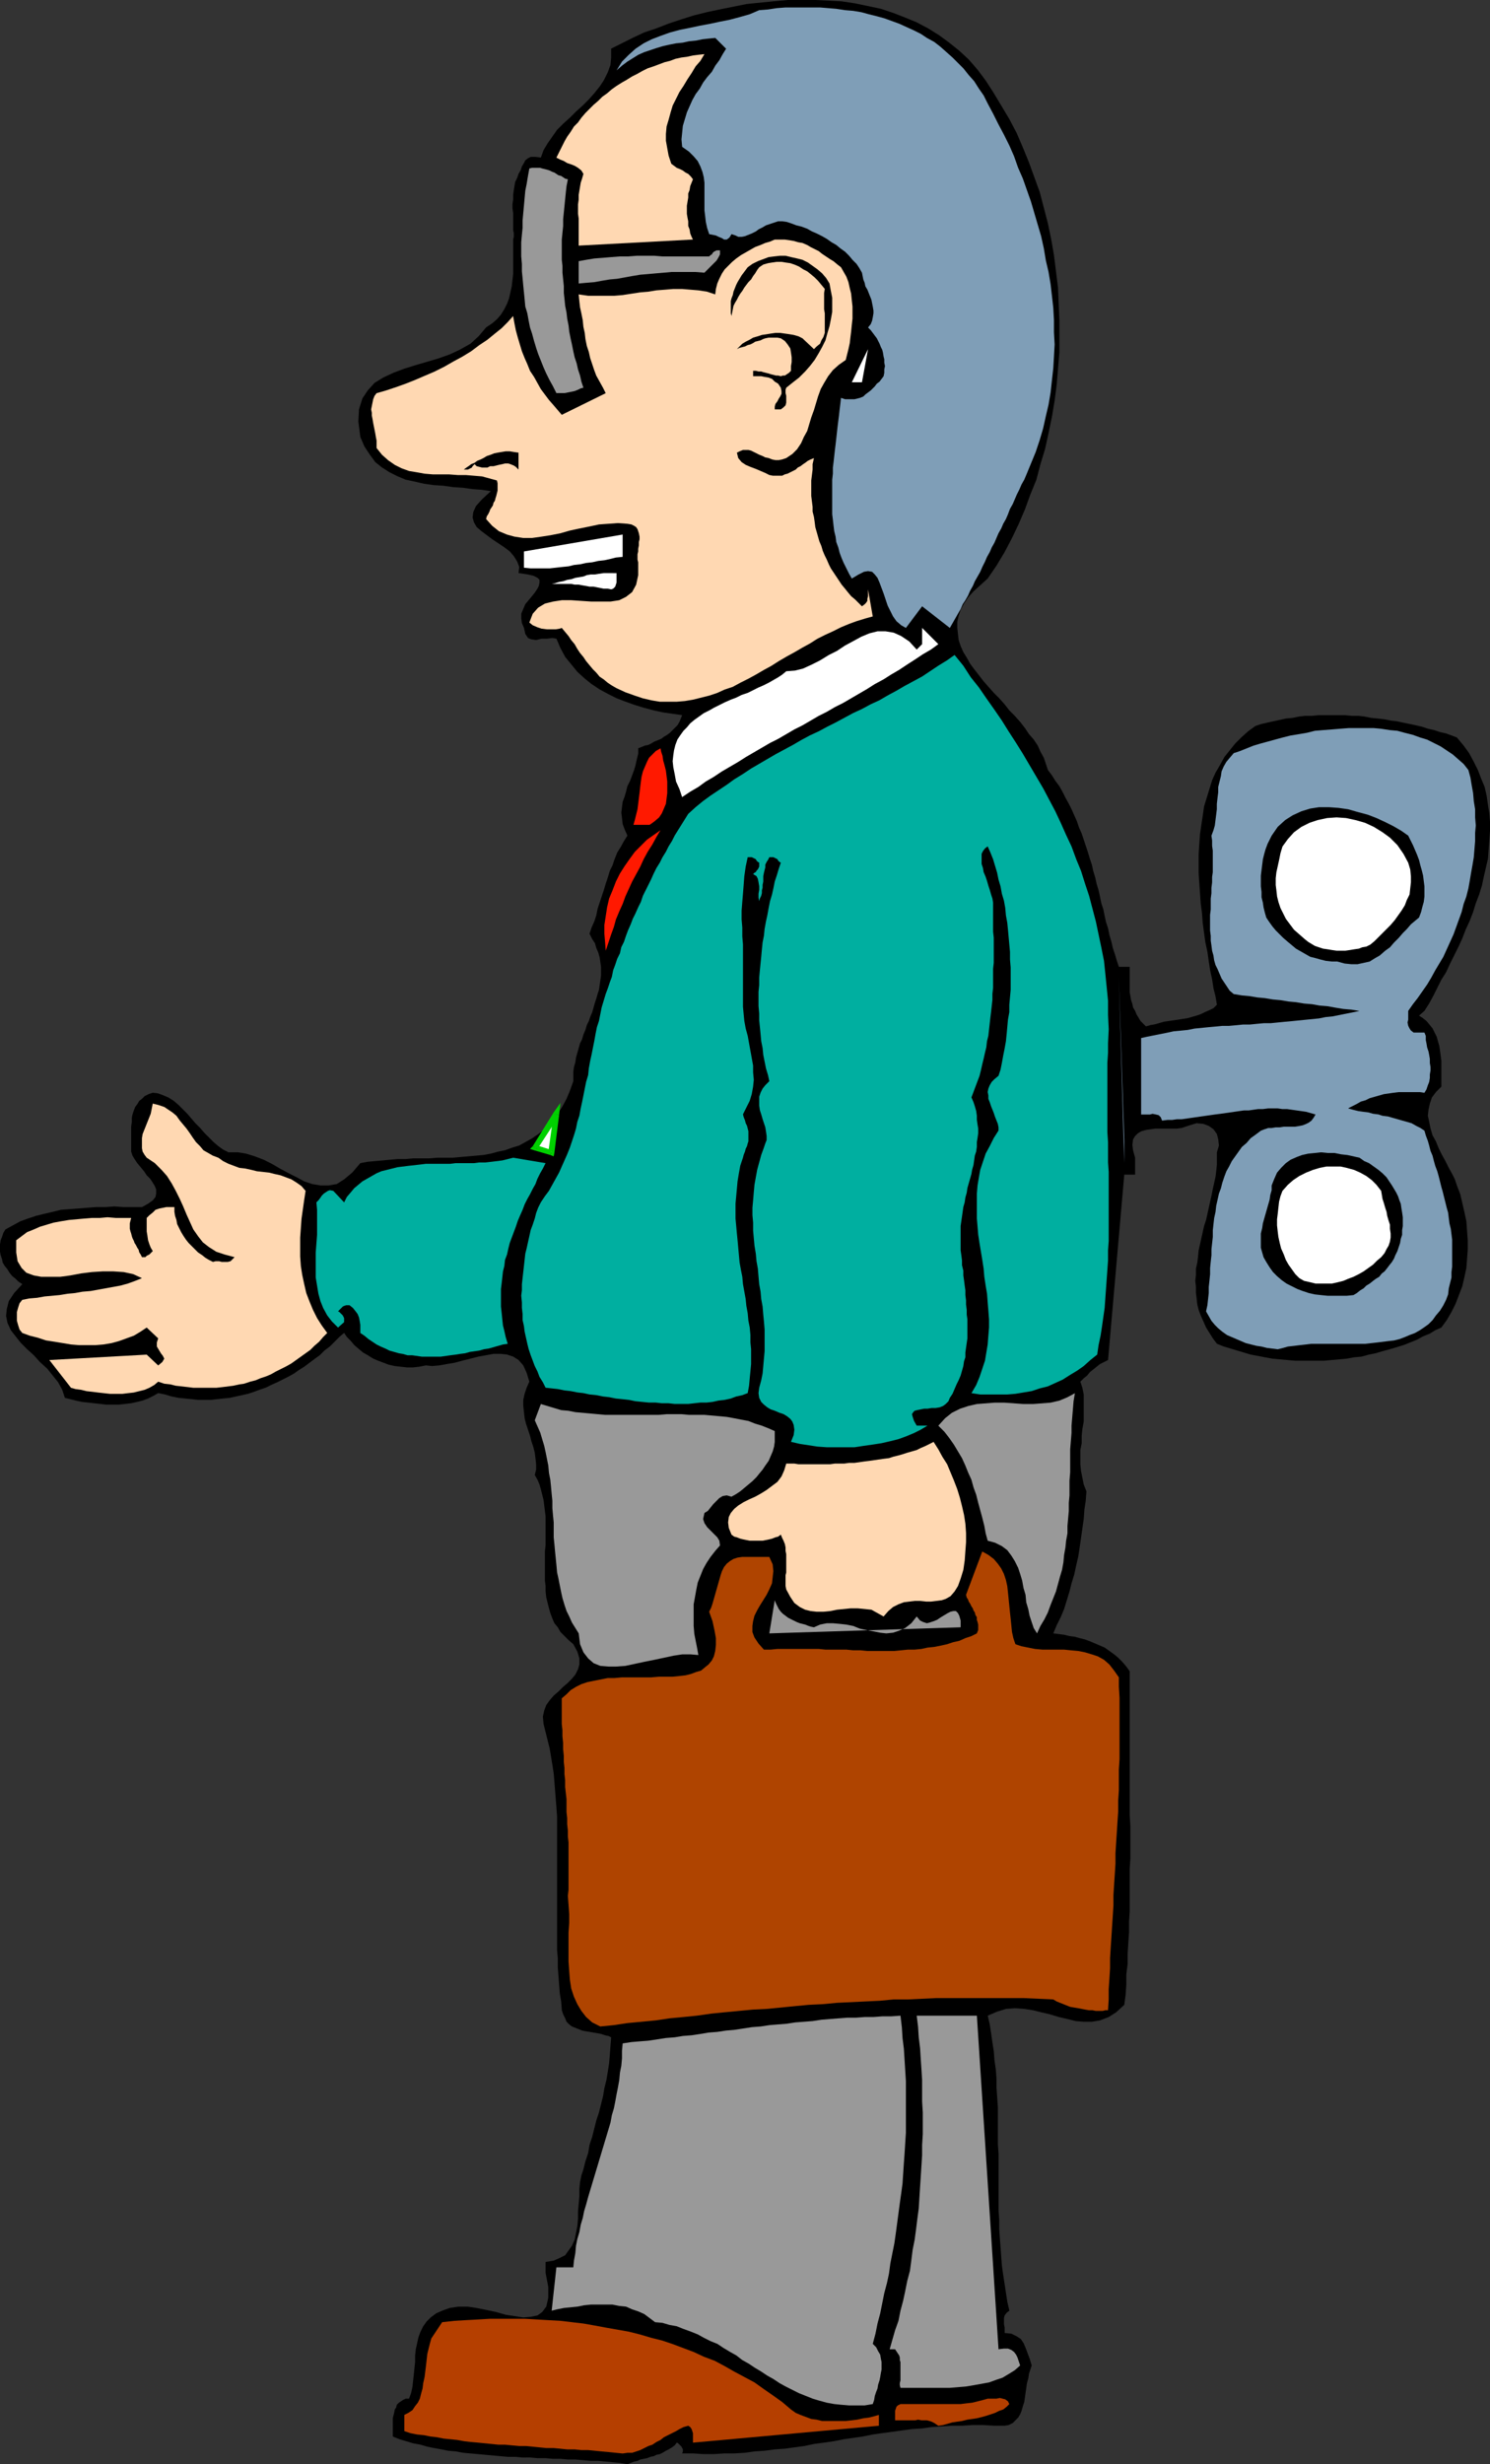
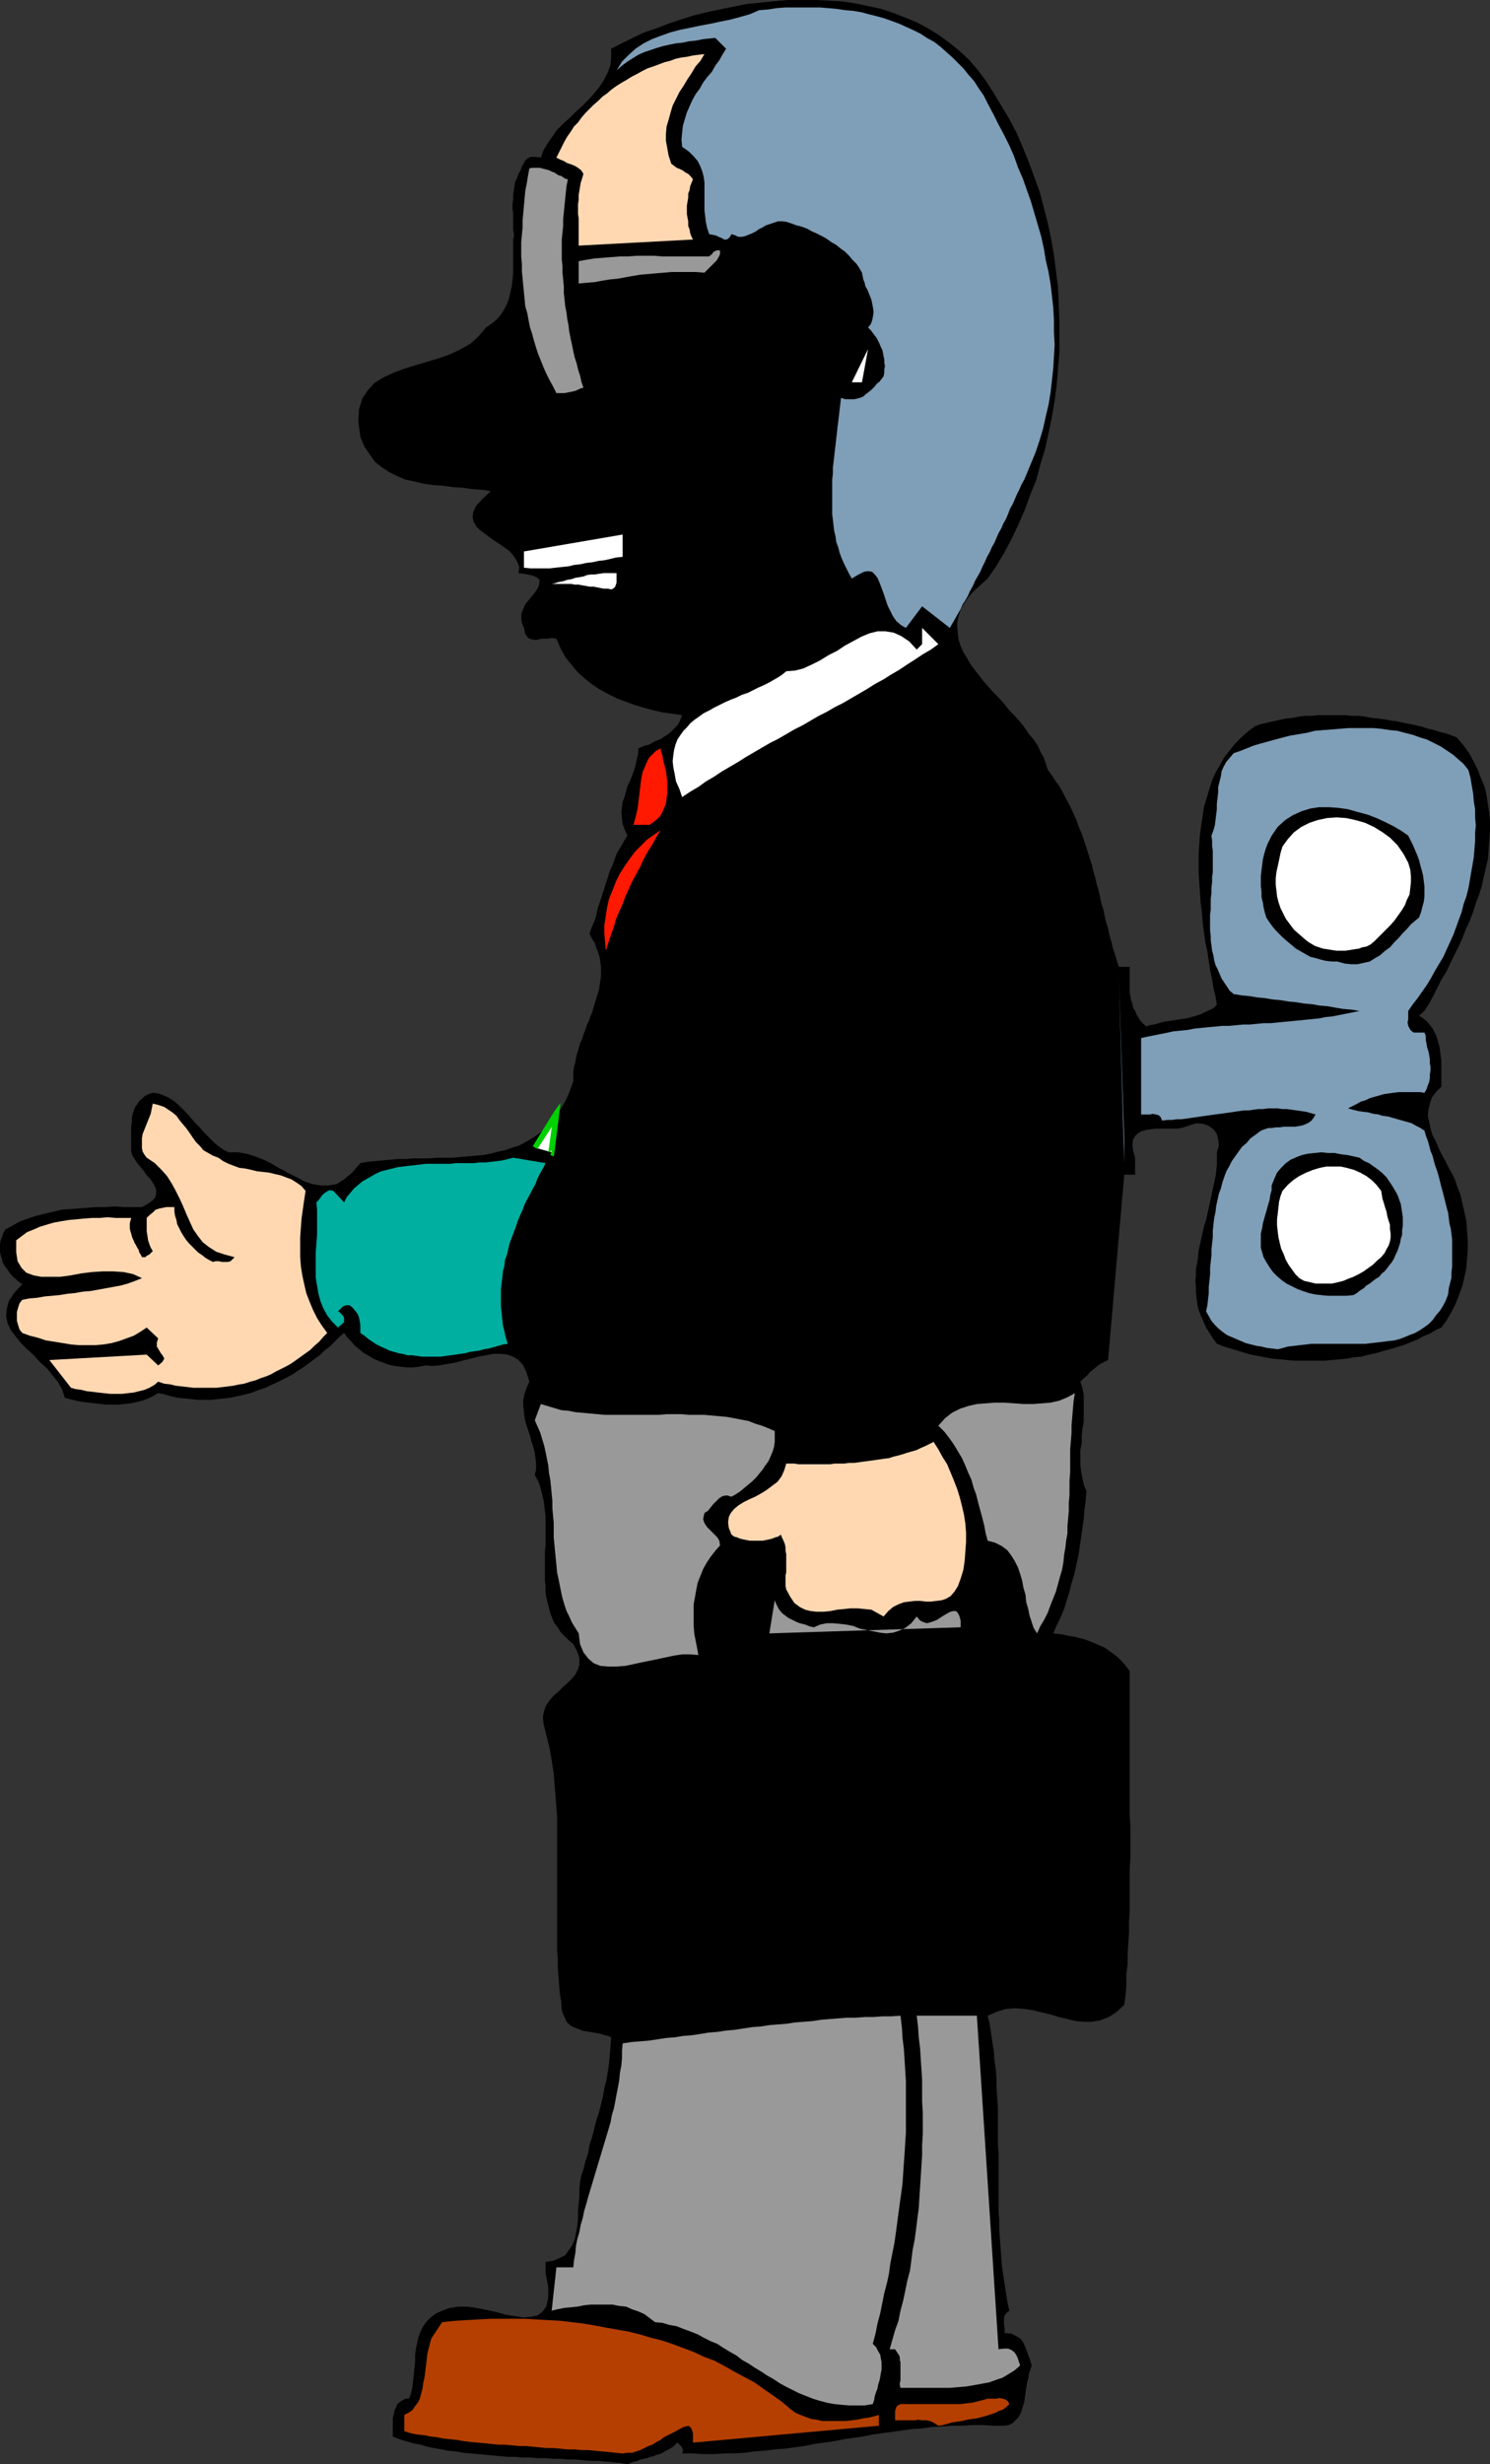
<svg xmlns="http://www.w3.org/2000/svg" xmlns:ns1="http://sodipodi.sourceforge.net/DTD/sodipodi-0.dtd" xmlns:ns2="http://www.inkscape.org/namespaces/inkscape" version="1.0" width="94.222mm" height="155.711mm" id="svg36" ns1:docname="Mechanical Man.wmf">
  <rect width="100%" height="100%" fill="#333333" stroke="none" />
  <ns1:namedview id="namedview36" pagecolor="#ffffff" bordercolor="#000000" borderopacity="0.25" ns2:showpageshadow="2" ns2:pageopacity="0.0" ns2:pagecheckerboard="0" ns2:deskcolor="#d1d1d1" ns2:document-units="mm" />
  <defs id="defs1">
    <pattern id="WMFhbasepattern" patternUnits="userSpaceOnUse" width="6" height="6" x="0" y="0" />
  </defs>
  <path style="fill:#000000;fill-opacity:1;fill-rule:evenodd;stroke:none" d="m 237.357,21.976 1.939,3.232 1.939,3.232 1.777,3.393 1.454,3.393 1.454,3.555 1.293,3.555 1.293,3.555 0.969,3.717 0.969,3.717 0.808,3.878 0.646,3.717 0.485,3.878 0.485,3.878 0.162,3.878 0.162,3.878 v 3.878 3.878 l -0.323,3.878 -0.323,3.878 -0.485,3.717 -0.646,3.878 -0.808,3.878 -0.808,3.717 -1.131,3.717 -0.969,3.717 -1.454,3.555 -1.293,3.555 -1.454,3.393 -1.616,3.393 -1.777,3.393 -1.939,3.232 -2.1,3.07 -1.777,1.616 -1.616,1.454 -1.293,1.454 -0.969,1.454 -0.808,1.454 -0.485,1.454 -0.323,1.454 v 1.454 l 0.162,1.454 0.162,1.454 0.485,1.454 0.646,1.454 0.808,1.293 0.808,1.454 0.969,1.293 1.131,1.454 1.131,1.454 1.131,1.293 1.293,1.454 1.293,1.293 1.293,1.454 1.131,1.454 1.293,1.293 1.293,1.454 1.131,1.454 0.969,1.454 1.131,1.293 0.969,1.454 0.646,1.454 0.808,1.454 0.485,1.454 0.485,1.454 0.969,1.293 0.808,1.293 0.969,1.293 0.808,1.454 0.646,1.293 0.808,1.454 0.646,1.293 0.646,1.454 0.646,1.454 0.485,1.454 0.646,1.454 0.485,1.454 0.485,1.454 0.485,1.454 0.485,1.616 0.485,1.454 0.323,1.454 0.485,1.616 0.323,1.454 0.485,1.616 0.323,1.454 0.323,1.616 0.485,1.454 0.323,1.616 0.323,1.454 0.485,1.454 0.323,1.616 0.485,1.616 0.323,1.454 0.485,1.454 0.485,1.616 0.485,1.454 h 2.585 v 1.131 0.97 0.97 0.97 0.97 1.131 l 0.162,0.808 0.162,0.97 0.323,0.97 0.162,0.808 0.485,0.808 0.323,0.808 0.485,0.808 0.485,0.808 0.646,0.646 0.646,0.646 1.131,-0.323 0.969,-0.162 1.131,-0.323 1.131,-0.323 1.131,-0.162 1.131,-0.162 1.131,-0.162 0.969,-0.162 1.131,-0.162 1.131,-0.323 1.131,-0.323 0.969,-0.323 0.969,-0.485 1.131,-0.485 0.969,-0.485 0.808,-0.808 -0.323,-1.939 -0.485,-1.939 -0.323,-2.101 -0.485,-2.262 -0.323,-2.101 -0.323,-2.262 -0.485,-2.262 -0.323,-2.262 -0.323,-2.424 -0.162,-2.262 -0.323,-2.424 -0.162,-2.424 -0.162,-2.262 -0.162,-2.424 v -2.424 -2.262 l 0.162,-2.424 0.162,-2.262 0.323,-2.262 0.323,-2.101 0.323,-2.262 0.646,-2.101 0.646,-2.101 0.646,-2.101 0.808,-1.778 1.131,-1.939 0.969,-1.778 1.293,-1.616 1.293,-1.616 1.454,-1.454 1.616,-1.454 1.777,-1.293 1.454,-0.485 1.454,-0.323 1.454,-0.323 1.454,-0.323 1.454,-0.323 1.616,-0.162 1.616,-0.323 1.454,-0.162 h 1.616 l 1.454,-0.162 h 1.616 1.616 1.616 1.454 l 1.616,0.162 h 1.616 l 1.454,0.162 1.616,0.323 1.616,0.162 1.454,0.162 1.616,0.323 1.454,0.162 1.454,0.323 1.616,0.323 1.454,0.323 1.454,0.323 1.454,0.485 1.454,0.323 1.454,0.485 1.454,0.323 1.293,0.485 1.293,0.485 1.616,1.939 1.293,1.778 1.131,2.101 0.969,1.939 0.808,2.101 0.808,1.939 0.485,2.101 0.323,2.262 0.323,1.939 0.162,2.101 v 2.101 l -0.162,2.262 -0.162,2.101 -0.162,2.262 -0.485,2.101 -0.485,2.101 -0.485,2.262 -0.646,2.101 -0.808,2.101 -0.646,2.101 -0.808,2.101 -0.969,2.101 -0.808,2.101 -0.969,2.101 -0.969,1.939 -0.969,1.939 -0.969,2.101 -1.131,1.778 -0.969,1.939 -0.969,1.939 -0.969,1.778 -1.131,1.778 -1.293,1.131 0.969,0.646 0.808,0.646 0.808,0.97 0.646,0.808 0.485,0.97 0.485,0.97 0.323,1.131 0.323,1.131 0.162,1.131 0.162,1.131 0.162,1.293 v 1.293 1.131 1.293 1.293 1.131 l -1.293,1.293 -0.969,1.293 -0.485,1.454 -0.323,1.454 -0.162,1.454 0.323,1.454 0.323,1.616 0.485,1.616 0.808,1.454 0.646,1.616 0.808,1.616 0.808,1.454 0.808,1.616 0.808,1.454 0.646,1.293 0.485,1.454 0.808,2.101 0.485,2.101 0.485,2.101 0.485,2.262 0.162,2.262 0.162,2.262 v 2.262 l -0.162,2.262 -0.162,2.101 -0.485,2.262 -0.485,2.101 -0.808,2.101 -0.808,2.101 -0.969,1.939 -1.131,1.939 -1.293,1.778 -1.454,0.646 -1.293,0.808 -1.616,0.646 -1.454,0.808 -1.616,0.646 -1.616,0.646 -1.616,0.485 -1.616,0.485 -1.777,0.485 -1.616,0.485 -1.616,0.323 -1.777,0.485 -1.777,0.162 -1.777,0.323 -1.777,0.162 -1.777,0.162 -1.777,0.162 h -1.777 -1.777 -1.777 -1.777 l -1.777,-0.162 -1.777,-0.162 -1.777,-0.162 -1.777,-0.323 -1.616,-0.323 -1.777,-0.323 -1.616,-0.485 -1.616,-0.485 -1.616,-0.485 -1.616,-0.485 -1.616,-0.646 -0.969,-1.293 -0.808,-1.293 -0.808,-1.293 -0.646,-1.454 -0.646,-1.454 -0.485,-1.293 -0.323,-1.293 -0.162,-1.454 -0.162,-1.293 v -1.454 l -0.162,-1.454 0.162,-1.454 v -1.454 l 0.323,-1.454 0.162,-1.293 0.162,-1.616 0.323,-1.454 0.323,-1.454 0.323,-1.454 0.323,-1.454 0.485,-1.454 0.323,-1.454 0.323,-1.454 0.323,-1.454 0.323,-1.454 0.323,-1.616 0.323,-1.454 0.323,-1.454 0.162,-1.293 0.162,-1.616 v -1.454 -1.454 l 0.485,-1.616 -0.162,-1.454 -0.323,-1.293 -0.808,-1.131 -1.131,-0.808 -1.293,-0.485 -1.616,-0.162 -1.616,0.485 -0.969,0.323 -0.969,0.323 -1.131,0.162 h -1.293 -1.293 -1.293 -1.293 l -1.131,0.162 -1.131,0.162 -1.131,0.323 -0.808,0.485 -0.646,0.646 -0.485,0.808 -0.162,1.293 0.162,1.293 0.485,1.778 v 4.04 h -2.585 l -3.878,44.276 -0.969,0.485 -0.969,0.485 -0.808,0.646 -0.808,0.646 -0.808,0.646 -0.646,0.808 -0.808,0.646 -0.808,0.808 0.485,1.454 0.323,1.616 v 1.616 1.616 1.616 1.616 l -0.323,1.778 -0.162,1.616 v 1.778 l -0.323,1.616 v 1.778 1.616 l 0.162,1.616 0.323,1.616 0.323,1.616 0.646,1.616 -0.162,2.262 -0.323,2.101 -0.162,2.262 -0.323,2.262 -0.323,2.262 -0.323,2.262 -0.323,2.101 -0.485,2.101 -0.485,2.262 -0.646,2.101 -0.485,1.939 -0.646,2.101 -0.646,2.101 -0.808,1.939 -0.969,1.939 -0.808,1.939 1.293,0.162 1.293,0.162 1.293,0.323 1.293,0.162 1.131,0.323 1.293,0.323 1.293,0.485 1.131,0.485 1.131,0.485 1.131,0.485 1.131,0.808 1.131,0.808 0.969,0.808 0.969,0.97 0.969,1.131 0.808,1.131 v 2.424 2.424 2.424 2.262 2.424 2.424 2.585 2.424 2.424 2.585 2.424 2.585 2.424 2.585 l 0.162,2.585 v 2.424 2.585 2.585 l -0.162,2.585 v 2.585 2.585 2.424 2.585 l -0.162,2.424 v 2.585 l -0.162,2.424 -0.162,2.585 v 2.424 l -0.323,2.585 v 2.424 l -0.162,2.424 -0.323,2.424 -1.939,1.778 -1.777,1.131 -2.1,0.808 -1.939,0.323 h -1.939 l -1.939,-0.162 -1.939,-0.485 -2.101,-0.485 -2.1,-0.646 -2.1,-0.485 -1.939,-0.485 -2.1,-0.323 -2.262,-0.162 -2.1,0.162 -2.1,0.646 -2.262,0.97 0.485,2.101 0.323,2.101 0.323,2.262 0.323,2.101 0.162,2.101 0.323,2.262 0.162,2.262 v 2.101 l 0.162,2.262 0.162,2.262 v 2.101 2.262 2.424 2.101 l 0.162,2.262 v 2.262 2.424 2.101 2.262 2.262 2.262 l 0.162,2.262 v 2.262 l 0.162,2.262 0.162,2.101 0.162,2.262 0.162,2.101 0.323,2.262 0.323,2.101 0.323,2.101 0.323,2.101 0.485,2.101 -0.646,0.485 -0.485,0.646 -0.162,0.646 v 0.646 0.808 l 0.162,0.808 v 0.646 0.646 l 1.616,0.162 1.293,0.646 0.969,0.646 0.646,0.97 0.485,1.131 0.485,1.293 0.485,1.293 0.485,1.616 -0.323,0.97 -0.323,0.97 -0.162,1.131 -0.323,1.131 -0.162,1.131 -0.162,1.131 -0.162,1.131 -0.162,1.131 -0.323,0.97 -0.323,1.131 -0.323,0.808 -0.485,0.808 -0.646,0.646 -0.646,0.646 -0.969,0.485 -0.969,0.162 h -2.585 l -2.585,-0.162 h -2.424 l -2.585,0.162 h -2.424 l -2.424,0.162 -2.424,0.162 -2.262,0.323 -2.424,0.162 -2.424,0.323 -2.262,0.323 -2.424,0.323 -2.262,0.323 -2.424,0.485 -2.262,0.323 -2.262,0.323 -2.424,0.485 -2.262,0.323 -2.424,0.323 -2.262,0.485 -2.424,0.323 -2.262,0.323 -2.424,0.162 -2.424,0.323 -2.424,0.162 -2.262,0.323 -2.585,0.162 h -2.424 l -2.424,0.162 h -2.424 l -2.585,-0.162 h -2.585 l 0.162,-0.485 v -0.485 l -0.162,-0.323 -0.162,-0.323 -0.323,-0.323 -0.162,-0.162 -0.323,-0.323 -0.323,-0.162 -0.485,0.646 -0.646,0.485 -0.808,0.485 -0.646,0.323 -0.808,0.485 -0.646,0.323 -0.808,0.162 -0.646,0.323 -0.808,0.162 -0.808,0.323 -0.808,0.162 -0.808,0.162 -0.646,0.323 -0.808,0.162 -0.808,0.323 -0.808,0.323 -1.777,-0.323 -1.777,-0.162 -1.616,-0.162 -1.777,-0.162 h -1.777 l -1.777,-0.162 -1.939,-0.162 h -1.777 l -1.777,-0.162 h -1.777 l -1.777,-0.162 h -1.939 l -1.777,-0.162 H 124.899 l -1.777,-0.162 h -1.777 l -1.777,-0.162 -1.777,-0.162 -1.777,-0.162 -1.777,-0.162 -1.777,-0.162 -1.777,-0.162 -1.777,-0.323 -1.777,-0.162 -1.616,-0.323 -1.777,-0.323 -1.616,-0.323 -1.616,-0.485 -1.777,-0.323 -1.616,-0.485 -1.616,-0.485 -1.616,-0.646 v -0.646 -0.646 -0.808 -0.808 -0.808 -0.646 l 0.162,-0.646 0.162,-0.646 0.162,-0.808 0.323,-0.485 0.162,-0.646 0.485,-0.485 0.485,-0.323 0.485,-0.323 0.646,-0.323 h 0.808 l 0.485,-1.293 0.323,-1.454 0.162,-1.454 0.162,-1.454 0.162,-1.616 0.162,-1.454 v -1.616 l 0.162,-1.454 0.323,-1.454 0.323,-1.454 0.485,-1.293 0.646,-1.293 0.808,-1.131 0.969,-0.97 1.293,-0.97 1.454,-0.646 1.777,-0.646 2.1,-0.323 h 2.262 l 2.1,0.323 2.424,0.485 2.262,0.485 2.262,0.646 2.1,0.323 2.1,0.323 1.777,-0.162 1.616,-0.323 1.131,-0.808 0.969,-1.293 0.485,-2.101 v -2.585 l -0.646,-3.393 v -2.585 l 1.939,-0.323 1.454,-0.646 1.293,-0.646 0.808,-1.131 0.808,-1.131 0.646,-1.454 0.323,-1.616 0.323,-1.616 0.162,-1.778 v -1.778 l 0.162,-1.778 0.162,-1.778 v -1.778 l 0.162,-1.616 0.323,-1.616 0.485,-1.454 0.485,-1.939 0.646,-1.939 0.323,-1.939 0.646,-1.939 0.485,-1.939 0.485,-1.939 0.646,-1.939 0.485,-1.939 0.485,-1.939 0.323,-1.939 0.485,-1.939 0.323,-1.939 0.323,-2.101 0.162,-1.939 0.162,-2.101 0.162,-2.101 -0.646,-0.323 -0.808,-0.162 -0.969,-0.323 -0.808,-0.162 -0.969,-0.162 -0.969,-0.162 -0.969,-0.162 -0.808,-0.162 -0.808,-0.323 -0.808,-0.323 -0.808,-0.323 -0.646,-0.485 -0.646,-0.646 -0.323,-0.808 -0.485,-0.97 -0.323,-0.97 -0.162,-2.101 -0.323,-1.939 -0.162,-2.101 -0.162,-2.101 -0.162,-2.101 v -2.101 l -0.162,-1.939 v -2.101 -2.262 -2.101 -2.101 -2.101 -2.101 -2.262 -2.101 -2.101 -2.101 -2.101 -2.101 -2.101 -2.262 -1.939 l -0.162,-2.262 -0.162,-1.939 -0.162,-2.101 -0.162,-2.101 -0.162,-1.939 -0.323,-2.101 -0.323,-1.939 -0.323,-1.939 -0.485,-1.939 -0.485,-1.939 -0.485,-1.939 -0.162,-1.778 0.323,-1.454 0.485,-1.293 0.808,-1.131 0.969,-1.131 1.131,-0.97 1.131,-1.131 0.969,-0.808 1.131,-1.131 0.808,-0.97 0.646,-1.293 0.323,-1.131 v -1.454 l -0.485,-1.616 -0.969,-1.778 -1.131,-0.97 -0.969,-0.97 -0.969,-0.97 -0.646,-1.131 -0.808,-0.97 -0.485,-1.131 -0.485,-1.293 -0.323,-1.131 -0.323,-1.293 -0.323,-1.293 -0.162,-1.454 v -1.293 l -0.162,-1.293 v -1.454 -1.293 -1.454 -1.293 -1.454 l 0.162,-1.454 v -1.454 -1.293 -1.454 -1.293 -1.454 l -0.162,-1.293 -0.162,-1.293 -0.162,-1.293 -0.323,-1.293 -0.323,-1.293 -0.323,-1.131 -0.485,-1.131 -0.646,-1.131 0.323,-1.293 v -1.293 l -0.162,-1.454 -0.162,-1.293 -0.323,-1.293 -0.485,-1.454 -0.323,-1.293 -0.485,-1.454 -0.485,-1.454 -0.323,-1.293 -0.162,-1.454 -0.162,-1.454 v -1.454 l 0.323,-1.454 0.485,-1.454 0.646,-1.454 -0.646,-2.101 -0.808,-1.778 -1.131,-1.293 -1.293,-0.808 -1.454,-0.485 -1.454,-0.162 h -1.777 l -1.777,0.323 -1.777,0.323 -1.939,0.485 -1.939,0.485 -1.777,0.485 -1.939,0.323 -1.777,0.323 -1.777,0.162 -1.454,-0.162 -1.616,0.323 -1.454,0.162 h -1.454 l -1.454,-0.162 -1.454,-0.162 -1.454,-0.323 -1.293,-0.485 -1.293,-0.485 -1.131,-0.485 -1.293,-0.808 -1.131,-0.646 -0.969,-0.808 -1.131,-0.97 -0.808,-0.97 -0.969,-0.97 -0.646,-0.97 -1.131,0.97 -1.131,1.131 -1.131,1.131 -1.293,0.97 -1.131,1.131 -1.131,0.808 -1.293,0.97 -1.293,0.97 -1.293,0.808 -1.131,0.808 -1.454,0.808 -1.293,0.646 -1.293,0.646 -1.454,0.646 -1.293,0.646 -1.454,0.485 -1.293,0.485 -1.454,0.485 -1.454,0.323 -1.454,0.323 -1.454,0.323 -1.616,0.162 -1.454,0.162 -1.454,0.162 h -1.616 -1.454 l -1.454,-0.162 -1.616,-0.162 -1.616,-0.162 -1.616,-0.323 -1.616,-0.485 -1.616,-0.323 -1.131,0.646 -1.293,0.646 -1.293,0.485 -1.293,0.323 -1.454,0.323 -1.454,0.162 -1.454,0.162 h -1.454 -1.616 l -1.454,-0.162 -1.454,-0.162 -1.454,-0.162 -1.454,-0.162 -1.454,-0.323 -1.293,-0.323 -1.293,-0.323 -0.646,-1.939 -0.969,-1.778 -1.293,-1.616 -1.293,-1.616 -1.777,-1.616 -1.454,-1.616 -1.616,-1.454 -1.454,-1.454 -1.293,-1.616 -1.131,-1.454 -0.808,-1.778 -0.323,-1.616 0.162,-1.616 0.485,-1.939 1.293,-1.939 1.939,-2.101 -0.969,-0.646 -0.646,-0.646 -0.808,-0.646 -0.646,-0.808 -0.485,-0.808 L 1.131,302.337 0.646,301.529 0.485,300.721 0.162,299.752 0,298.944 v -0.97 -0.808 l 0.162,-0.97 0.323,-0.808 0.323,-0.97 0.485,-0.808 1.777,-0.97 1.777,-0.97 1.777,-0.646 1.939,-0.646 1.939,-0.485 2.101,-0.485 1.939,-0.485 2.1,-0.162 2.101,-0.162 2.101,-0.162 2.1,-0.162 h 2.262 l 2.101,-0.162 2.262,0.162 h 2.101 2.262 l 1.454,-0.808 1.131,-0.808 0.646,-0.808 0.162,-0.808 v -0.97 l -0.323,-0.808 -0.485,-0.808 -0.646,-0.97 -0.808,-0.808 -0.646,-0.97 -0.808,-0.97 -0.808,-0.97 -0.646,-0.97 -0.485,-0.808 -0.323,-0.97 v -0.97 -1.131 -0.97 -0.97 -0.97 -0.97 l 0.162,-1.131 v -0.97 l 0.162,-0.808 0.323,-0.97 0.323,-0.808 0.485,-0.646 0.485,-0.808 0.646,-0.485 0.646,-0.646 0.969,-0.485 0.969,-0.323 1.293,0.162 1.293,0.485 1.131,0.485 1.293,0.808 1.131,0.97 0.969,0.97 1.131,1.131 0.969,1.131 0.969,1.131 1.131,1.131 0.969,1.131 1.131,1.131 1.131,1.131 1.131,0.97 1.131,0.808 1.293,0.646 h 2.262 l 1.939,0.323 2.1,0.646 2.101,0.808 1.939,0.97 1.939,1.131 2.101,1.131 1.939,0.97 1.777,0.97 1.939,0.646 1.939,0.323 h 1.939 l 1.939,-0.323 1.777,-1.131 1.939,-1.616 1.939,-2.262 1.777,-0.323 1.777,-0.162 1.777,-0.162 1.777,-0.162 1.777,-0.162 h 1.939 l 1.777,-0.162 h 1.939 1.939 l 1.939,-0.162 h 1.777 1.939 l 1.777,-0.162 1.939,-0.162 1.777,-0.162 1.777,-0.162 1.777,-0.323 1.777,-0.485 1.616,-0.323 1.777,-0.646 1.616,-0.485 1.454,-0.808 1.454,-0.808 1.454,-0.97 1.293,-0.97 1.293,-1.293 1.293,-1.293 0.969,-1.454 1.131,-1.778 0.969,-1.778 0.808,-1.939 0.808,-2.262 v -1.131 -1.131 l 0.162,-1.131 0.323,-1.131 0.162,-1.131 0.323,-1.131 0.323,-1.131 0.323,-1.131 0.485,-0.97 0.323,-1.131 0.485,-1.131 0.323,-1.131 0.485,-0.97 0.323,-0.97 0.485,-1.131 0.323,-1.131 0.323,-1.131 0.323,-0.97 0.323,-1.131 0.323,-0.97 0.162,-1.131 0.162,-1.131 0.162,-1.131 v -0.97 -1.131 l -0.162,-1.131 -0.162,-1.131 -0.323,-1.131 -0.485,-1.131 -0.323,-1.131 -0.646,-0.97 -0.646,-1.293 0.485,-1.454 0.646,-1.454 0.485,-1.454 0.323,-1.616 0.485,-1.454 0.485,-1.454 0.485,-1.454 0.485,-1.616 0.485,-1.454 0.485,-1.616 0.646,-1.293 0.485,-1.454 0.646,-1.616 0.808,-1.293 0.808,-1.454 0.808,-1.293 -0.646,-1.454 -0.485,-1.293 -0.162,-1.454 -0.162,-1.293 0.162,-1.293 0.162,-1.293 0.485,-1.293 0.323,-1.131 0.323,-1.293 0.646,-1.293 0.485,-1.293 0.485,-1.293 0.323,-1.131 0.323,-1.454 0.323,-1.293 v -1.293 l 0.808,-0.323 0.808,-0.323 0.808,-0.162 0.646,-0.323 0.808,-0.485 0.808,-0.323 0.808,-0.323 0.646,-0.485 0.808,-0.485 0.646,-0.485 0.485,-0.485 0.646,-0.646 0.646,-0.646 0.485,-0.808 0.323,-0.808 0.323,-0.808 -2.262,-0.323 -2.262,-0.323 -2.262,-0.485 -2.424,-0.646 -2.1,-0.646 -2.262,-0.808 -2.1,-0.808 -1.939,-0.97 -2.1,-1.131 -1.939,-1.293 -1.616,-1.293 -1.777,-1.616 -1.454,-1.778 -1.454,-1.778 -1.131,-2.101 -0.969,-2.262 -0.969,-0.162 -1.293,0.162 h -1.293 l -1.293,0.323 -1.131,-0.162 -0.808,-0.323 -0.646,-0.97 -0.323,-1.454 -0.485,-1.131 -0.162,-1.131 v -1.131 l 0.485,-1.131 0.485,-1.131 0.808,-0.97 0.808,-0.97 0.646,-0.808 0.646,-0.97 0.323,-0.646 0.162,-0.808 v -0.646 l -0.485,-0.485 -0.969,-0.485 -1.454,-0.323 -2.1,-0.323 0.162,-1.454 -0.485,-1.293 -0.808,-1.293 -0.969,-1.131 -1.293,-0.97 -1.454,-0.97 -1.454,-0.97 -1.293,-0.97 -1.293,-0.97 -1.131,-0.97 -0.646,-1.131 -0.323,-1.131 0.162,-1.293 0.646,-1.454 1.454,-1.616 2.1,-1.939 -2.1,-0.323 -2.262,-0.162 -2.262,-0.323 -2.424,-0.162 -2.262,-0.323 -2.424,-0.162 -2.262,-0.323 -2.101,-0.485 -2.262,-0.485 -1.939,-0.808 -1.939,-0.97 -1.777,-1.131 -1.616,-1.293 -1.293,-1.778 -1.293,-1.939 -0.969,-2.262 -0.485,-3.717 0.162,-2.909 0.808,-2.585 1.293,-1.939 1.616,-1.778 2.1,-1.293 2.424,-1.131 2.585,-0.97 2.585,-0.808 2.747,-0.808 2.747,-0.808 2.747,-0.97 2.424,-1.131 2.585,-1.454 1.939,-1.778 1.777,-2.101 1.454,-0.97 1.131,-0.97 0.969,-1.131 0.808,-1.293 0.646,-1.293 0.485,-1.293 0.323,-1.454 0.323,-1.454 0.162,-1.454 0.162,-1.454 v -1.454 -1.454 -1.454 -1.293 -1.293 -1.293 l 0.162,-0.646 v -0.808 l -0.162,-0.808 v -0.97 -0.97 -1.131 -0.97 l -0.162,-1.131 v -0.97 l 0.162,-1.131 v -1.131 l 0.162,-1.131 0.162,-0.97 0.162,-0.97 0.485,-0.97 0.323,-0.97 0.485,-0.808 0.323,-0.97 0.485,-0.808 0.323,-0.646 0.646,-0.485 0.646,-0.323 h 1.131 l 1.293,0.162 0.646,-1.778 0.969,-1.616 1.131,-1.616 1.131,-1.616 1.454,-1.454 1.616,-1.454 1.454,-1.454 1.616,-1.454 1.454,-1.454 1.293,-1.454 1.293,-1.616 0.969,-1.454 0.969,-1.939 0.646,-1.778 0.162,-1.778 v -2.101 l 2.585,-1.293 2.585,-1.293 2.747,-1.293 2.908,-0.97 2.908,-1.131 2.908,-0.97 3.07,-0.97 3.232,-0.808 3.07,-0.646 3.232,-0.646 3.232,-0.646 3.232,-0.323 3.232,-0.323 L 188.237,0 h 3.393 3.232 l 3.232,0.162 3.07,0.162 3.232,0.485 3.07,0.646 3.07,0.646 2.908,0.97 2.908,1.131 2.747,1.131 2.747,1.454 2.585,1.616 2.424,1.778 2.424,1.939 2.262,2.101 2.1,2.424 1.939,2.585 z" id="path1" />
  <path style="fill:#7f9eb7;fill-opacity:1;fill-rule:evenodd;stroke:none" d="m 236.064,24.723 1.293,2.424 1.293,2.585 1.293,2.424 1.293,2.585 1.131,2.585 0.969,2.747 1.131,2.585 0.969,2.747 0.969,2.747 0.808,2.747 0.808,2.747 0.808,2.747 0.646,2.909 0.485,2.909 0.646,2.747 0.485,2.909 0.323,2.747 0.323,2.909 0.162,2.909 v 2.909 l 0.162,2.909 -0.162,2.909 -0.162,2.747 -0.323,2.909 -0.323,2.909 -0.485,2.909 -0.646,2.747 -0.646,2.909 -0.808,2.747 -0.969,2.909 -1.131,2.747 -1.131,2.747 -0.485,1.131 -0.646,1.131 -0.485,1.131 -0.646,1.293 -0.485,1.131 -0.485,1.131 -0.646,1.131 -0.485,1.293 -0.485,1.131 -0.646,1.131 -0.485,1.131 -0.646,1.131 -0.485,1.131 -0.485,1.131 -0.646,1.131 -0.485,1.131 -0.646,1.131 -0.485,1.131 -0.646,1.293 -0.485,1.131 -0.646,1.131 -0.646,1.131 -0.485,1.131 -0.646,1.131 -0.485,1.131 -0.646,1.131 -0.646,0.97 -0.485,1.131 -0.646,1.131 -0.646,1.131 -0.646,1.131 -0.646,1.131 -6.625,-5.171 -3.878,5.171 -1.131,-0.646 -1.131,-0.97 -0.808,-1.131 -0.646,-1.293 -0.646,-1.293 -0.485,-1.454 -0.485,-1.454 -0.485,-1.293 -0.485,-1.293 -0.485,-1.131 -0.646,-0.808 -0.646,-0.646 -0.969,-0.162 -0.969,0.162 -1.293,0.646 -1.616,0.97 -0.646,-1.131 -0.646,-1.293 -0.646,-1.293 -0.485,-1.131 -0.485,-1.293 -0.323,-1.293 -0.485,-1.293 -0.162,-1.293 -0.323,-1.293 -0.162,-1.293 -0.162,-1.454 -0.162,-1.293 v -1.293 -1.454 -1.454 -1.293 -1.454 -1.293 l 0.162,-1.454 v -1.454 l 0.162,-1.293 0.162,-1.454 0.162,-1.454 0.162,-1.293 0.162,-1.454 0.162,-1.454 0.162,-1.454 0.162,-1.293 0.162,-1.293 0.162,-1.454 0.162,-1.293 0.162,-1.454 0.969,0.323 h 0.646 0.808 0.808 l 0.646,-0.162 0.646,-0.162 0.808,-0.323 0.485,-0.485 0.646,-0.485 0.646,-0.485 0.485,-0.485 0.485,-0.485 0.485,-0.646 0.646,-0.485 0.485,-0.646 0.485,-0.646 0.162,-0.808 v -0.808 l 0.162,-0.808 -0.162,-0.808 v -0.808 l -0.162,-0.646 -0.162,-0.97 -0.162,-0.646 -0.323,-0.646 -0.323,-0.808 -0.323,-0.646 -0.323,-0.646 -0.485,-0.646 -0.485,-0.646 -0.485,-0.646 -0.646,-0.646 0.646,-0.808 0.323,-0.808 0.162,-0.808 0.162,-0.97 v -0.646 l -0.162,-0.97 -0.162,-0.808 -0.162,-0.808 -0.323,-0.808 -0.323,-0.808 -0.323,-0.808 -0.485,-0.808 -0.162,-0.808 -0.323,-0.808 -0.162,-0.808 -0.162,-0.808 -0.646,-1.131 -0.646,-0.97 -0.969,-0.97 -0.808,-0.97 -0.969,-0.97 -1.131,-0.808 -0.969,-0.808 -1.131,-0.646 -1.131,-0.808 -1.131,-0.646 -1.293,-0.646 -1.131,-0.485 -1.131,-0.646 -1.293,-0.485 -1.293,-0.323 -1.293,-0.485 -0.969,-0.323 -1.131,-0.162 h -0.969 l -0.969,0.323 -0.969,0.323 -0.969,0.323 -0.808,0.485 -0.969,0.485 -0.646,0.485 -0.969,0.485 -0.808,0.323 -0.808,0.323 -0.808,0.162 h -0.808 l -0.646,-0.323 -0.969,-0.323 -0.485,0.808 -0.646,0.485 h -0.646 l -0.485,-0.323 -0.808,-0.323 -0.646,-0.323 -0.808,-0.162 -0.808,-0.162 -0.485,-1.454 -0.323,-1.454 -0.162,-1.454 -0.162,-1.293 v -1.454 -1.293 -1.293 -1.454 -1.131 l -0.162,-1.293 -0.323,-1.293 -0.485,-1.293 -0.646,-1.293 -0.969,-1.131 -1.131,-1.131 -1.616,-1.131 -0.162,-1.778 0.162,-1.616 0.162,-1.616 0.485,-1.616 0.485,-1.616 0.646,-1.454 0.646,-1.454 0.808,-1.454 0.969,-1.293 0.808,-1.454 0.969,-1.293 1.131,-1.293 0.808,-1.454 0.969,-1.293 0.808,-1.454 0.808,-1.293 -2.585,-2.585 -1.616,0.162 -1.454,0.162 -1.616,0.323 -1.616,0.162 -1.454,0.323 -1.616,0.162 -1.616,0.323 -1.454,0.323 -1.616,0.485 -1.454,0.485 -1.454,0.485 -1.454,0.646 -1.293,0.808 -1.293,0.808 -1.293,0.97 -1.293,1.131 1.293,-2.101 1.616,-1.616 1.616,-1.454 1.939,-1.293 1.939,-0.97 2.1,-0.808 2.262,-0.808 2.424,-0.646 2.424,-0.485 2.262,-0.485 2.585,-0.485 2.262,-0.485 2.424,-0.485 2.424,-0.646 2.262,-0.646 2.262,-0.97 2.101,-0.162 2.1,-0.323 2.1,-0.162 h 1.939 2.1 2.1 2.1 l 1.939,0.162 1.939,0.162 2.1,0.323 1.939,0.162 1.939,0.323 1.777,0.485 1.939,0.485 1.777,0.485 1.777,0.646 1.777,0.646 1.777,0.808 1.777,0.808 1.616,0.808 1.454,0.97 1.777,0.97 1.454,1.131 1.454,1.293 1.454,1.293 1.293,1.293 1.293,1.293 1.293,1.616 1.293,1.454 1.131,1.778 1.131,1.616 z" id="path2" />
  <path style="fill:#ffd8b2;fill-opacity:1;fill-rule:evenodd;stroke:none" d="m 168.363,12.927 -0.969,1.616 -1.131,1.293 -0.969,1.616 -0.969,1.454 -0.969,1.616 -0.969,1.454 -0.808,1.616 -0.808,1.616 -0.485,1.616 -0.485,1.778 -0.485,1.616 -0.162,1.778 v 1.616 l 0.323,1.778 0.323,1.778 0.646,1.939 0.646,0.485 0.646,0.485 0.808,0.323 0.646,0.323 0.646,0.485 0.646,0.323 0.646,0.646 0.485,0.646 -0.323,0.808 -0.323,0.808 -0.162,0.97 -0.323,0.808 v 0.97 l -0.162,0.97 -0.162,0.97 v 0.97 0.97 l 0.162,0.97 0.162,0.808 v 1.131 l 0.323,0.808 0.162,0.97 0.323,0.808 0.323,0.646 -27.307,1.454 v -1.131 -0.97 -1.131 -1.131 -1.131 -0.97 l -0.162,-1.131 v -1.131 -1.131 l 0.162,-1.131 v -1.131 l 0.162,-0.97 0.162,-0.97 0.162,-0.97 0.323,-0.97 0.323,-1.131 -0.485,-0.808 -0.808,-0.646 -0.808,-0.485 -0.808,-0.323 -0.969,-0.323 -0.808,-0.485 -0.808,-0.323 -0.969,-0.485 0.646,-1.293 0.646,-1.293 0.646,-1.293 0.646,-1.131 0.808,-1.131 0.808,-1.293 0.969,-0.97 0.808,-1.131 0.969,-1.131 0.969,-0.97 0.969,-0.97 1.131,-0.97 0.969,-0.97 1.131,-0.808 1.131,-0.97 1.131,-0.808 1.293,-0.808 1.131,-0.646 1.293,-0.808 1.293,-0.646 1.131,-0.646 1.293,-0.646 1.454,-0.485 1.293,-0.485 1.293,-0.485 1.293,-0.323 1.293,-0.485 1.454,-0.323 1.293,-0.162 1.454,-0.323 1.293,-0.162 z" id="path3" />
  <path style="fill:#999999;fill-opacity:1;fill-rule:evenodd;stroke:none" d="m 135.725,42.822 -0.323,1.616 -0.162,1.454 -0.162,1.616 -0.162,1.616 -0.162,1.616 -0.162,1.616 v 1.616 l -0.162,1.616 -0.162,1.616 v 1.616 1.616 1.616 l 0.162,1.454 v 1.616 l 0.162,1.616 0.162,1.616 v 1.616 l 0.162,1.454 0.162,1.616 0.323,1.616 0.162,1.454 0.323,1.616 0.162,1.454 0.323,1.616 0.323,1.454 0.323,1.616 0.323,1.454 0.485,1.454 0.323,1.454 0.485,1.454 0.323,1.454 0.485,1.454 -0.646,0.162 -0.646,0.323 -0.808,0.323 -0.808,0.162 -0.808,0.162 -0.808,0.162 h -0.969 -0.969 l -0.808,-1.616 -0.808,-1.454 -0.808,-1.616 -0.646,-1.454 -0.646,-1.616 -0.646,-1.616 -0.485,-1.454 -0.485,-1.616 -0.485,-1.778 -0.485,-1.454 -0.323,-1.616 -0.323,-1.778 -0.485,-1.616 -0.162,-1.778 -0.162,-1.616 -0.162,-1.616 -0.162,-1.778 -0.162,-1.616 v -1.778 l -0.162,-1.778 V 59.627 57.85 l 0.162,-1.778 0.162,-1.616 v -1.778 l 0.162,-1.778 0.162,-1.778 0.162,-1.778 0.162,-1.778 0.323,-1.616 0.323,-1.939 0.323,-1.778 0.646,-0.162 h 0.646 0.646 0.646 l 0.485,0.162 0.646,0.162 0.646,0.162 0.485,0.162 0.646,0.323 0.485,0.162 0.485,0.323 0.485,0.323 0.646,0.162 0.485,0.323 0.485,0.323 z" id="path4" />
-   <path style="fill:#ffd8b2;fill-opacity:1;fill-rule:evenodd;stroke:none" d="m 201.002,63.828 0.646,1.131 0.646,1.131 0.485,1.293 0.323,1.454 0.323,1.293 0.162,1.616 0.162,1.454 v 1.454 1.454 l -0.162,1.454 -0.162,1.616 -0.162,1.293 -0.162,1.454 -0.323,1.454 -0.323,1.293 -0.323,1.293 -1.616,1.131 -1.454,1.293 -1.131,1.454 -0.969,1.616 -0.808,1.454 -0.646,1.778 -0.485,1.616 -0.485,1.616 -0.646,1.778 -0.485,1.616 -0.485,1.616 -0.808,1.454 -0.646,1.454 -0.969,1.454 -1.131,1.131 -1.454,0.97 -0.969,0.323 -0.808,0.162 h -0.808 l -0.808,-0.162 -0.808,-0.323 -0.808,-0.162 -0.646,-0.323 -0.808,-0.323 -0.646,-0.323 -0.646,-0.323 -0.646,-0.323 -0.646,-0.162 h -0.808 -0.485 l -0.808,0.323 -0.646,0.323 0.323,1.293 0.808,0.97 0.969,0.646 1.131,0.485 1.293,0.485 1.131,0.485 1.131,0.485 0.969,0.485 0.808,0.162 h 0.969 0.646 0.646 l 0.646,-0.323 0.646,-0.162 0.646,-0.323 0.646,-0.323 0.646,-0.323 0.485,-0.485 0.646,-0.323 0.646,-0.485 0.485,-0.323 0.646,-0.485 0.646,-0.323 0.808,-0.323 -0.323,1.454 v 1.293 l -0.162,1.293 -0.162,1.293 v 1.293 1.131 1.293 l 0.162,1.293 0.162,1.293 v 1.131 l 0.323,1.293 0.162,1.131 0.162,1.293 0.323,1.131 0.323,1.131 0.323,1.131 0.485,1.131 0.323,1.131 0.485,1.131 0.485,0.97 0.485,1.131 0.485,0.97 0.646,0.97 0.646,0.97 0.646,0.97 0.646,0.97 0.808,0.97 0.646,0.808 0.808,0.97 0.969,0.808 0.808,0.808 0.808,0.808 0.646,-0.485 0.323,-0.323 0.323,-0.485 v -0.485 l 0.162,-0.646 v -0.485 -0.646 -0.485 l 1.131,6.464 -1.777,0.485 -2.1,0.646 -1.777,0.646 -1.939,0.808 -1.939,0.97 -1.777,0.808 -1.939,0.97 -1.777,1.131 -1.777,0.97 -1.939,1.131 -1.777,0.97 -1.939,1.131 -1.777,1.131 -1.777,0.97 -1.939,1.131 -1.777,0.97 -1.939,0.97 -1.777,0.97 -1.939,0.646 -1.777,0.808 -1.939,0.646 -1.939,0.485 -1.939,0.485 -1.939,0.323 -1.939,0.162 h -1.939 -2.1 l -1.939,-0.323 -2.1,-0.485 -1.939,-0.646 -2.262,-0.808 -2.1,-0.97 -1.131,-0.646 -0.969,-0.646 -0.969,-0.808 -0.969,-0.646 -0.808,-0.97 -0.808,-0.808 -0.808,-0.97 -0.808,-0.97 -0.646,-0.97 -0.808,-0.97 -0.646,-0.97 -0.646,-1.131 -0.808,-0.97 -0.646,-0.97 -0.808,-0.97 -0.808,-0.97 -0.485,0.162 -0.969,0.162 h -0.969 -1.131 l -1.293,-0.162 -0.969,-0.323 -1.131,-0.485 -0.808,-0.646 0.808,-2.101 1.293,-1.454 1.616,-0.97 1.939,-0.485 2.1,-0.323 h 2.262 l 2.424,0.162 2.424,0.162 h 2.262 2.262 l 2.1,-0.323 1.616,-0.808 1.454,-1.131 0.969,-1.778 0.485,-2.262 v -3.07 l -0.162,-0.646 v -0.646 -0.646 l 0.162,-0.646 v -0.646 l 0.162,-0.808 v -0.808 l 0.162,-0.646 v -0.646 l -0.162,-0.808 -0.162,-0.485 -0.162,-0.485 -0.323,-0.485 -0.485,-0.323 -0.646,-0.323 -0.969,-0.162 -2.262,-0.162 -2.262,0.162 -2.262,0.162 -2.262,0.485 -2.424,0.485 -2.262,0.485 -2.262,0.646 -2.424,0.485 -2.1,0.323 -2.262,0.323 h -2.1 l -2.1,-0.323 -1.777,-0.485 -1.939,-0.808 -1.616,-1.293 -1.454,-1.616 0.162,-0.646 0.323,-0.485 0.323,-0.646 0.162,-0.485 0.323,-0.485 0.323,-0.485 0.162,-0.646 0.323,-0.485 0.162,-0.646 0.162,-0.485 0.162,-0.646 0.162,-0.646 v -0.485 -0.646 -0.646 l -0.162,-0.646 -1.777,-0.485 -1.777,-0.485 -1.939,-0.162 -1.939,-0.162 h -1.939 l -2.1,-0.162 h -1.939 -1.939 l -1.939,-0.162 -1.777,-0.323 -1.939,-0.323 -1.777,-0.646 -1.616,-0.808 -1.616,-1.131 -1.454,-1.293 -1.293,-1.616 v -0.97 -0.808 l -0.162,-0.808 -0.162,-0.97 -0.162,-0.808 -0.162,-0.808 -0.162,-0.808 -0.162,-0.97 -0.162,-0.808 v -0.646 l -0.162,-0.808 0.162,-0.808 0.162,-0.808 0.162,-0.808 0.323,-0.808 0.485,-0.646 2.262,-0.646 2.424,-0.808 2.262,-0.808 2.424,-0.97 2.262,-0.97 2.262,-0.97 2.262,-1.131 2.262,-1.293 2.1,-1.131 2.1,-1.293 1.939,-1.454 1.939,-1.293 1.777,-1.454 1.616,-1.293 1.454,-1.454 1.293,-1.454 0.323,1.778 0.323,1.616 0.485,1.778 0.485,1.616 0.485,1.616 0.646,1.616 0.646,1.454 0.646,1.616 0.969,1.454 0.808,1.454 0.808,1.454 0.969,1.293 0.969,1.293 1.131,1.293 0.969,1.131 0.969,1.131 10.502,-5.171 -0.646,-1.293 -0.808,-1.454 -0.808,-1.454 -0.485,-1.293 -0.485,-1.454 -0.485,-1.454 -0.323,-1.454 -0.485,-1.454 -0.323,-1.616 -0.162,-1.454 -0.323,-1.454 -0.162,-1.616 -0.323,-1.616 -0.323,-1.454 -0.162,-1.454 -0.162,-1.616 2.262,0.323 h 1.939 2.262 2.1 l 1.939,-0.162 2.1,-0.323 2.1,-0.323 1.939,-0.162 1.939,-0.323 2.101,-0.162 1.939,-0.162 h 2.1 l 1.939,0.162 1.939,0.162 2.1,0.323 1.939,0.646 0.162,-1.293 0.323,-1.293 0.485,-1.131 0.646,-1.293 0.646,-0.97 0.808,-0.808 0.969,-0.97 0.969,-0.808 1.131,-0.808 1.131,-0.646 1.131,-0.646 1.131,-0.646 1.293,-0.485 1.131,-0.485 1.131,-0.323 1.131,-0.485 h 1.293 1.131 l 1.131,0.162 0.969,0.162 1.131,0.323 0.969,0.162 1.131,0.485 0.808,0.485 0.969,0.485 0.969,0.485 0.808,0.646 0.969,0.646 0.969,0.646 0.808,0.485 0.969,0.808 z" id="path5" />
  <path style="fill:#999999;fill-opacity:1;fill-rule:evenodd;stroke:none" d="m 169.494,61.243 0.323,-0.323 0.323,-0.162 0.162,-0.323 0.323,-0.323 0.323,-0.162 0.323,-0.162 h 0.485 0.323 v 0.97 l -0.323,0.646 -0.485,0.808 -0.485,0.485 -0.646,0.646 -0.646,0.646 -0.646,0.646 -0.485,0.485 -2.1,-0.162 h -1.939 -1.939 -1.939 l -1.777,0.162 -1.939,0.162 -1.777,0.162 -1.939,0.162 -1.939,0.323 -1.777,0.323 -1.777,0.323 -1.777,0.162 -1.939,0.323 -1.777,0.323 -1.939,0.162 -1.777,0.162 v -5.333 l 1.777,-0.323 1.939,-0.323 2.1,-0.162 1.939,-0.162 2.1,-0.162 h 1.939 l 2.1,-0.162 h 2.1 2.1 l 1.939,0.162 h 1.939 2.1 1.777 1.939 1.777 z" id="path6" />
  <path style="fill:#000000;fill-opacity:1;fill-rule:evenodd;stroke:none" d="m 198.255,67.707 0.323,1.778 0.323,1.616 v 1.778 1.616 l -0.323,1.778 -0.323,1.616 -0.485,1.616 -0.485,1.778 -0.808,1.616 -0.808,1.454 -0.969,1.616 -1.131,1.454 -1.131,1.293 -1.454,1.454 -1.454,1.131 -1.616,1.293 -0.162,0.485 v 0.808 l 0.162,0.646 v 0.808 0.808 l -0.162,0.646 -0.485,0.485 -0.646,0.485 h -1.454 v -0.646 l 0.162,-0.646 0.485,-0.646 0.323,-0.646 0.323,-0.485 0.323,-0.646 v -0.646 l -0.162,-0.808 -0.646,-0.97 -0.808,-0.485 -0.646,-0.646 -0.808,-0.323 -0.969,-0.162 -0.808,-0.162 h -0.969 -0.969 v -1.293 h 0.646 l 0.646,0.162 h 0.646 l 0.485,0.162 0.646,0.162 0.646,0.162 0.485,0.162 0.646,0.162 0.646,0.162 h 0.485 l 0.646,0.162 0.485,-0.162 h 0.485 l 0.485,-0.323 0.485,-0.323 0.485,-0.485 v -1.131 l 0.162,-0.97 V 85.32 l -0.162,-1.131 -0.162,-0.97 -0.646,-0.97 -0.646,-0.808 -0.969,-0.646 -0.808,-0.162 h -0.808 -0.646 -0.646 l -0.808,0.162 -0.485,0.162 -0.646,0.323 -0.646,0.162 -0.646,0.162 -0.485,0.323 -0.646,0.323 -0.646,0.162 -0.646,0.323 -0.646,0.162 -0.646,0.162 -0.646,0.323 0.646,-0.646 0.646,-0.646 0.808,-0.485 0.969,-0.485 0.808,-0.485 1.131,-0.323 0.969,-0.323 1.131,-0.162 0.969,-0.162 1.131,-0.162 h 1.131 l 1.131,0.162 1.131,0.162 0.969,0.162 1.131,0.323 0.969,0.485 2.747,2.585 0.646,-0.646 0.808,-0.646 0.323,-0.808 0.485,-0.808 0.323,-0.97 v -0.808 -0.97 -0.97 -0.97 -0.97 l -0.162,-0.97 v -0.97 -1.131 -0.808 -0.97 l 0.162,-0.97 -0.808,-0.97 -0.808,-0.97 -0.808,-0.808 -0.969,-0.808 -0.808,-0.646 -0.969,-0.485 -0.969,-0.646 -1.131,-0.485 -0.969,-0.323 -1.131,-0.162 -0.969,-0.162 h -1.131 l -1.131,0.162 -0.969,0.162 -1.131,0.323 -0.969,0.646 -0.485,0.646 -0.485,0.808 -0.485,0.646 -0.485,0.808 -0.646,0.646 -0.485,0.646 -0.485,0.646 -0.485,0.808 -0.485,0.646 -0.485,0.808 -0.323,0.646 -0.485,0.808 -0.323,0.646 -0.162,0.808 -0.162,0.808 -0.162,0.808 -0.162,-0.646 v -0.646 -0.646 -0.808 -0.808 l 0.162,-0.646 0.323,-0.808 0.162,-0.808 0.323,-0.808 0.323,-0.808 0.323,-0.646 0.485,-0.808 0.485,-0.808 0.485,-0.646 0.485,-0.646 0.485,-0.646 1.131,-0.808 1.293,-0.646 1.293,-0.485 1.293,-0.485 1.293,-0.162 1.454,-0.162 h 1.293 l 1.293,0.323 1.454,0.323 1.293,0.323 1.293,0.646 1.131,0.808 1.131,0.808 1.131,0.97 0.969,1.131 z" id="path7" />
  <path style="fill:#ffffff;fill-opacity:1;fill-rule:evenodd;stroke:none" d="m 203.587,91.299 3.878,-7.918 -1.454,7.918 z" id="path8" />
  <path style="fill:#000000;fill-opacity:1;fill-rule:evenodd;stroke:none" d="m 123.93,112.144 -0.646,-0.646 -0.485,-0.323 -0.808,-0.323 -0.485,-0.162 H 120.698 l -0.646,0.162 -0.808,0.162 -0.646,0.162 -0.646,0.162 h -0.808 l -0.646,0.323 h -0.646 -0.646 l -0.646,-0.162 -0.646,-0.162 -0.485,-0.485 -0.162,0.162 -0.323,0.323 -0.162,0.323 -0.323,0.162 -0.323,0.162 -0.323,0.162 h -0.485 -0.485 l 0.646,-0.485 0.485,-0.323 0.646,-0.485 0.808,-0.323 0.646,-0.485 0.808,-0.323 0.646,-0.323 0.808,-0.485 0.969,-0.323 0.808,-0.323 0.808,-0.162 0.969,-0.162 0.969,-0.162 h 0.969 l 0.969,0.162 1.131,0.162 z" id="path9" />
  <path style="fill:#ffffff;fill-opacity:1;fill-rule:evenodd;stroke:none" d="m 148.812,132.989 -1.616,0.162 -1.293,0.323 -1.454,0.323 -1.454,0.162 -1.454,0.323 -1.454,0.162 -1.454,0.323 -1.454,0.162 -1.293,0.323 -1.616,0.162 -1.454,0.162 -1.454,0.162 h -1.454 -1.454 -1.616 l -1.616,-0.162 v -3.878 l 23.59,-4.04 z" id="path10" />
  <path style="fill:#ffffff;fill-opacity:1;fill-rule:evenodd;stroke:none" d="m 147.358,136.868 v 0.485 0.646 0.485 0.646 l -0.162,0.485 -0.162,0.485 -0.485,0.485 -0.485,0.162 -0.808,-0.162 h -0.969 l -0.808,-0.162 -0.808,-0.162 -0.808,-0.162 h -0.969 l -0.808,-0.162 -0.969,-0.162 -0.808,-0.162 h -0.969 l -0.808,-0.162 h -0.969 -0.969 -0.969 -0.969 -0.808 l 0.808,-0.162 0.969,-0.323 0.969,-0.162 0.969,-0.323 0.969,-0.162 0.969,-0.323 0.969,-0.162 0.969,-0.162 0.808,-0.323 0.969,-0.162 h 0.969 l 0.969,-0.162 1.131,-0.162 h 0.969 1.131 z" id="path11" />
  <path style="fill:#ffffff;fill-opacity:1;fill-rule:evenodd;stroke:none" d="m 220.391,153.835 v -3.878 l 3.878,3.878 -1.777,1.293 -1.939,1.131 -1.939,1.293 -1.777,1.131 -1.939,1.293 -1.939,1.131 -1.777,1.131 -2.1,1.131 -1.777,1.131 -1.939,1.131 -1.939,1.131 -1.939,1.131 -1.939,0.97 -1.939,1.131 -1.939,0.97 -1.939,1.131 -1.939,1.131 -1.939,0.97 -1.939,1.131 -1.939,1.131 -1.939,0.97 -1.939,1.131 -1.939,1.131 -1.939,1.131 -1.777,1.131 -1.939,1.131 -1.939,1.131 -1.939,1.293 -1.939,1.131 -1.777,1.293 -1.939,1.131 -1.939,1.293 -0.646,-1.939 -0.808,-1.778 -0.323,-1.778 -0.323,-1.616 -0.162,-1.454 0.162,-1.454 0.162,-1.131 0.323,-1.293 0.485,-1.293 0.646,-0.97 0.808,-1.131 0.808,-0.808 0.808,-0.97 0.969,-0.808 1.131,-0.808 1.131,-0.808 1.293,-0.646 1.131,-0.646 1.293,-0.646 1.293,-0.646 1.454,-0.646 1.293,-0.485 1.293,-0.646 1.454,-0.485 1.293,-0.646 1.293,-0.646 1.131,-0.485 1.293,-0.646 1.131,-0.646 1.131,-0.646 0.969,-0.646 0.969,-0.808 2.1,-0.162 1.939,-0.485 2.1,-0.97 1.939,-0.97 2.1,-1.293 1.939,-0.97 1.939,-1.293 2.1,-1.131 1.777,-0.97 1.939,-0.808 1.939,-0.485 h 1.939 l 1.939,0.323 1.777,0.808 1.939,1.293 1.777,1.939 z" id="path12" />
-   <path style="fill:#00afa0;fill-opacity:1;fill-rule:evenodd;stroke:none" d="m 228.147,156.42 2.1,2.585 1.777,2.747 1.939,2.424 1.777,2.585 1.939,2.747 1.777,2.585 1.616,2.585 1.777,2.747 1.616,2.585 1.616,2.747 1.616,2.747 1.616,2.747 1.454,2.747 1.454,2.747 1.293,2.747 1.293,2.909 1.293,2.747 1.131,3.07 1.131,2.747 0.969,3.07 0.969,2.909 0.808,3.07 0.808,3.07 0.646,3.07 0.646,3.07 0.646,3.232 0.323,3.07 0.323,3.232 0.323,3.232 v 3.393 l 0.162,3.393 -0.162,3.393 v 2.262 l -0.162,2.424 v 2.262 2.424 2.262 2.424 2.424 2.424 2.262 l 0.162,2.424 v 2.424 2.424 l 0.162,2.262 v 2.424 2.262 2.424 2.424 2.262 2.424 2.262 l -0.162,2.262 v 2.424 l -0.162,2.262 -0.162,2.262 -0.162,2.262 -0.162,2.262 -0.162,2.262 -0.323,2.262 -0.323,2.262 -0.323,2.101 -0.485,2.262 -0.323,2.262 -1.616,1.293 -1.616,1.454 -1.616,1.131 -1.616,0.97 -1.777,1.131 -1.777,0.808 -1.777,0.808 -1.939,0.485 -1.939,0.646 -1.939,0.323 -1.939,0.323 -1.939,0.162 h -2.1 -2.1 -2.262 l -2.101,-0.323 1.131,-1.939 0.808,-1.939 0.646,-1.939 0.646,-1.939 0.323,-1.939 0.323,-1.939 0.162,-2.101 0.162,-1.939 v -1.939 l -0.162,-2.101 -0.162,-1.939 -0.162,-2.101 -0.323,-1.939 -0.323,-2.101 -0.162,-1.939 -0.323,-2.101 -0.323,-1.939 -0.323,-1.939 -0.323,-2.101 -0.162,-1.939 -0.162,-1.939 v -2.101 -1.939 -1.939 l 0.162,-1.939 0.323,-1.939 0.323,-1.778 0.646,-1.939 0.646,-1.939 0.969,-1.778 0.969,-1.939 1.131,-1.778 v -0.808 l -0.162,-0.808 -0.323,-0.808 -0.323,-0.808 -0.323,-0.97 -0.323,-0.808 -0.323,-0.808 -0.323,-0.97 -0.323,-0.808 v -0.808 l -0.162,-0.808 0.162,-0.808 0.323,-0.808 0.485,-0.808 0.646,-0.646 0.969,-0.808 0.485,-1.454 0.323,-1.616 0.323,-1.778 0.323,-1.616 0.323,-1.778 0.162,-1.616 0.162,-1.778 0.162,-1.778 0.323,-1.778 v -1.778 l 0.162,-1.778 0.162,-1.778 v -1.778 -1.778 -1.778 l -0.162,-1.939 v -1.778 l -0.162,-1.778 -0.162,-1.778 -0.162,-1.778 -0.162,-1.616 -0.323,-1.778 -0.162,-1.778 -0.323,-1.778 -0.485,-1.616 -0.323,-1.778 -0.485,-1.616 -0.323,-1.616 -0.485,-1.616 -0.485,-1.616 -0.646,-1.616 -0.646,-1.454 -0.646,0.485 -0.485,0.646 -0.323,0.646 v 0.808 0.808 0.808 l 0.323,0.97 0.162,0.97 0.485,1.131 0.323,0.97 0.323,1.131 0.323,0.97 0.323,1.131 0.323,0.97 0.162,0.97 v 0.97 1.454 1.616 1.454 1.454 l 0.162,1.454 v 1.454 1.616 1.454 1.454 l -0.162,1.454 v 1.454 1.454 1.616 l -0.162,1.454 v 1.454 l -0.162,1.454 -0.162,1.454 -0.162,1.293 -0.162,1.454 -0.162,1.454 -0.162,1.454 -0.323,1.293 -0.162,1.454 -0.323,1.293 -0.323,1.454 -0.323,1.293 -0.323,1.454 -0.323,1.293 -0.485,1.293 -0.485,1.293 -0.485,1.293 -0.485,1.293 0.485,1.131 0.323,0.97 0.323,1.131 0.162,1.131 v 0.97 l 0.162,1.131 0.162,0.97 v 1.131 l -0.162,1.131 -0.162,0.97 v 1.131 l -0.162,1.131 -0.323,0.97 -0.162,1.131 -0.162,1.131 -0.323,1.131 -0.162,0.97 -0.323,1.131 -0.323,1.131 -0.323,1.131 -0.162,1.131 -0.323,1.131 -0.162,1.131 -0.323,1.131 -0.162,1.131 -0.162,1.131 -0.162,1.131 -0.162,1.131 v 1.131 1.131 1.131 1.131 1.293 l 0.162,1.131 0.162,1.293 v 1.131 l 0.323,1.293 v 1.131 l 0.162,1.131 0.162,1.293 0.162,1.131 v 1.131 l 0.162,1.293 v 0.97 l 0.162,1.293 v 1.131 l 0.162,1.131 v 1.131 1.131 1.131 1.131 l -0.162,1.131 -0.162,1.131 -0.162,1.131 v 1.131 l -0.323,0.97 -0.162,1.131 -0.323,1.131 -0.323,1.131 -0.485,1.131 -0.485,0.97 -0.485,1.131 -0.485,1.131 -0.646,0.97 -0.323,0.808 -0.646,0.646 -0.646,0.485 -0.808,0.323 -0.969,0.162 h -0.969 l -0.969,0.162 h -0.808 l -0.808,0.162 -0.808,0.162 -0.646,0.162 -0.323,0.323 -0.323,0.485 0.162,0.646 0.323,0.97 0.646,1.131 h 2.585 l -1.616,0.97 -1.616,0.808 -1.939,0.808 -1.777,0.646 -1.939,0.485 -2.1,0.485 -2.1,0.323 -2.262,0.323 -2.1,0.323 h -2.262 -2.1 -2.262 l -2.262,-0.162 -2.1,-0.323 -2.1,-0.323 -2.1,-0.485 0.646,-1.616 0.162,-1.293 -0.162,-1.131 -0.323,-0.808 -0.485,-0.646 -0.808,-0.646 -0.808,-0.485 -0.969,-0.323 -1.131,-0.485 -0.969,-0.323 -0.808,-0.485 -0.808,-0.646 -0.646,-0.646 -0.485,-0.97 -0.162,-1.131 0.162,-1.293 0.485,-1.778 0.323,-1.616 0.162,-1.778 0.162,-1.778 0.162,-1.778 v -1.778 -1.778 -1.616 l -0.162,-1.939 -0.162,-1.616 -0.162,-1.939 -0.323,-1.778 -0.162,-1.778 -0.323,-1.778 -0.162,-1.778 -0.162,-1.939 -0.323,-1.778 -0.162,-1.778 -0.323,-1.939 -0.162,-1.778 -0.162,-1.778 v -1.939 l -0.162,-1.778 v -1.778 l 0.162,-1.778 0.162,-1.939 0.162,-1.778 0.323,-1.778 0.323,-1.778 0.485,-1.778 0.485,-1.778 0.646,-1.778 0.323,-0.97 0.323,-0.808 v -0.97 l -0.162,-1.131 -0.162,-0.97 -0.323,-0.97 -0.323,-0.97 -0.323,-1.131 -0.323,-0.97 -0.162,-1.131 v -0.97 -1.131 l 0.323,-0.97 0.485,-0.97 0.646,-0.808 0.969,-0.97 -0.323,-1.454 -0.485,-1.616 -0.323,-1.616 -0.323,-1.616 -0.162,-1.616 -0.323,-1.616 -0.162,-1.778 -0.162,-1.616 -0.162,-1.616 v -1.616 l -0.162,-1.778 v -1.778 -1.616 l 0.162,-1.616 v -1.778 l 0.162,-1.778 0.162,-1.616 0.162,-1.616 0.162,-1.778 0.162,-1.616 0.323,-1.616 0.162,-1.616 0.323,-1.778 0.323,-1.454 0.323,-1.778 0.323,-1.616 0.485,-1.616 0.323,-1.454 0.323,-1.616 0.485,-1.454 0.485,-1.616 0.485,-1.454 -0.323,-0.162 -0.323,-0.323 -0.162,-0.323 -0.323,-0.162 -0.323,-0.162 -0.323,-0.162 h -0.485 -0.485 l -0.323,0.646 -0.323,0.485 -0.323,0.646 v 0.646 l -0.162,0.646 -0.162,0.646 -0.162,0.808 v 0.485 0.808 l -0.162,0.808 v 0.646 l -0.162,0.646 v 0.646 l -0.162,0.646 -0.323,0.646 -0.162,0.646 -0.162,-0.808 v -0.97 l 0.162,-0.97 v -0.808 l -0.162,-0.97 -0.162,-0.808 -0.323,-0.646 -0.808,-0.485 0.323,-0.323 0.323,-0.162 0.162,-0.323 0.323,-0.323 0.162,-0.323 0.162,-0.323 v -0.485 -0.485 l -0.323,-0.162 -0.323,-0.323 -0.162,-0.323 -0.323,-0.162 -0.323,-0.162 -0.323,-0.162 h -0.485 -0.485 l -0.485,2.262 -0.323,2.262 -0.162,2.101 -0.162,2.101 -0.162,1.939 -0.162,2.101 v 2.101 l 0.162,1.939 v 2.101 l 0.162,1.939 v 2.101 2.101 2.101 2.262 2.262 2.262 1.778 l 0.162,1.778 0.162,1.616 0.323,1.778 0.485,1.778 0.323,1.778 0.323,1.778 0.323,1.778 0.323,1.778 v 1.616 l 0.162,1.778 -0.162,1.616 -0.323,1.778 -0.485,1.616 -0.808,1.616 -0.808,1.616 0.162,0.646 0.323,0.808 0.162,0.646 0.323,0.646 0.162,0.646 0.162,0.646 v 0.485 0.646 0.646 0.646 l -0.162,0.485 -0.162,0.646 -0.323,0.646 -0.162,0.646 -0.323,0.808 -0.162,0.646 -0.646,1.939 -0.323,1.778 -0.323,1.939 -0.162,1.778 -0.162,1.778 -0.162,1.778 v 1.778 1.778 l 0.162,1.778 0.162,1.778 0.162,1.616 0.162,1.778 0.162,1.778 0.162,1.778 0.323,1.778 0.323,1.616 0.162,1.778 0.323,1.778 0.323,1.778 0.162,1.616 0.323,1.778 0.162,1.778 0.323,1.616 0.162,1.778 v 1.778 l 0.162,1.616 v 1.778 1.778 l -0.162,1.778 -0.162,1.616 -0.162,1.778 -0.323,1.778 -1.293,0.485 -1.454,0.323 -1.293,0.485 -1.454,0.323 -1.454,0.162 -1.454,0.323 -1.454,0.162 h -1.454 l -1.454,0.162 -1.454,0.162 h -1.616 -1.616 l -1.454,-0.162 h -1.616 l -1.454,-0.162 h -1.616 l -1.616,-0.162 -1.616,-0.162 -1.616,-0.323 -1.454,-0.162 -1.616,-0.162 -1.616,-0.323 -1.454,-0.162 -1.616,-0.323 -1.616,-0.162 -1.454,-0.323 -1.454,-0.162 -1.616,-0.323 -1.454,-0.162 -1.616,-0.323 -1.454,-0.162 -1.454,-0.162 -0.646,-1.293 -0.808,-1.293 -0.485,-1.293 -0.646,-1.293 -0.485,-1.293 -0.485,-1.293 -0.485,-1.454 -0.323,-1.293 -0.323,-1.454 -0.323,-1.454 -0.162,-1.293 -0.323,-1.454 v -1.454 l -0.162,-1.454 v -1.293 l -0.162,-1.616 0.162,-1.293 v -1.454 l 0.162,-1.454 0.162,-1.454 0.162,-1.454 0.162,-1.454 0.162,-1.454 0.323,-1.293 0.323,-1.454 0.323,-1.454 0.323,-1.454 0.485,-1.293 0.485,-1.454 0.323,-1.293 0.485,-1.293 0.646,-1.293 0.969,-1.454 0.969,-1.293 0.808,-1.454 0.808,-1.454 0.808,-1.454 0.646,-1.454 0.646,-1.454 0.646,-1.454 0.646,-1.616 0.485,-1.454 0.485,-1.454 0.485,-1.616 0.323,-1.616 0.485,-1.454 0.323,-1.778 0.323,-1.454 0.323,-1.616 0.323,-1.616 0.323,-1.616 0.485,-1.616 0.162,-1.616 0.323,-1.778 0.323,-1.454 0.323,-1.616 0.323,-1.616 0.323,-1.778 0.323,-1.616 0.485,-1.454 0.323,-1.616 0.323,-1.616 0.485,-1.616 0.485,-1.616 0.485,-1.293 0.485,-1.454 0.485,-1.293 0.323,-1.616 0.485,-1.293 0.485,-1.454 0.646,-1.293 0.323,-1.454 0.646,-1.293 0.485,-1.454 0.485,-1.293 0.646,-1.454 0.485,-1.293 0.646,-1.293 0.646,-1.454 0.646,-1.293 0.485,-1.454 0.646,-1.293 0.646,-1.293 0.646,-1.293 0.646,-1.454 0.646,-1.293 0.808,-1.293 0.646,-1.293 0.808,-1.293 0.646,-1.293 0.808,-1.293 0.646,-1.293 0.808,-1.293 0.808,-1.293 0.808,-1.293 0.808,-1.293 1.777,-1.616 1.777,-1.454 1.777,-1.293 1.939,-1.293 1.939,-1.293 1.777,-1.293 2.1,-1.293 1.939,-1.293 1.939,-1.131 1.939,-1.131 1.939,-1.131 2.1,-1.131 2.1,-1.131 1.939,-1.131 2.1,-1.131 2.1,-0.97 2.1,-1.131 1.939,-0.97 2.1,-1.131 2.1,-1.131 2.1,-0.97 2.101,-1.131 2.1,-0.97 1.939,-1.131 2.1,-1.131 1.939,-1.131 2.1,-1.131 2.101,-1.131 1.939,-1.293 1.939,-1.293 2.1,-1.293 z" id="path13" />
  <path style="fill:#7f9eb7;fill-opacity:1;fill-rule:evenodd;stroke:none" d="m 350.945,183.891 0.485,1.778 0.323,1.939 0.323,1.778 0.162,1.939 0.323,1.939 v 1.939 l 0.162,1.939 -0.162,1.778 v 1.939 l -0.162,1.939 -0.162,1.939 -0.323,1.939 -0.323,1.778 -0.323,1.939 -0.323,1.778 -0.485,1.939 -0.646,1.778 -0.485,1.939 -0.646,1.778 -0.646,1.778 -0.646,1.778 -0.808,1.778 -0.808,1.778 -0.808,1.778 -0.969,1.616 -0.969,1.616 -0.969,1.778 -0.969,1.616 -1.131,1.616 -1.131,1.616 -1.131,1.454 -1.131,1.616 v 0.646 0.808 0.646 l -0.162,0.646 0.162,0.808 0.323,0.646 0.323,0.485 0.646,0.485 h 2.585 l 0.323,0.808 v 0.97 l 0.162,0.808 0.162,0.97 0.323,0.97 0.162,0.808 0.162,0.97 v 0.97 l 0.162,0.97 v 0.808 l -0.162,0.97 v 0.808 l -0.162,0.97 -0.323,0.808 -0.323,0.97 -0.485,0.808 -1.131,-0.162 h -1.454 -1.131 -1.293 -1.131 l -1.293,0.162 -1.131,0.162 -1.131,0.162 -1.131,0.323 -1.131,0.323 -1.131,0.323 -0.969,0.485 -1.131,0.323 -1.131,0.646 -0.969,0.485 -0.969,0.485 1.131,0.323 1.293,0.323 1.131,0.162 1.293,0.162 1.131,0.323 1.293,0.162 0.969,0.323 1.293,0.162 1.131,0.323 1.131,0.323 1.131,0.323 1.131,0.323 1.131,0.323 1.131,0.646 0.969,0.485 0.969,0.646 0.323,1.131 0.485,1.293 0.323,1.131 0.323,1.293 0.485,1.131 0.323,1.293 0.323,1.131 0.485,1.293 0.323,1.131 0.323,1.293 0.323,1.293 0.323,1.131 0.323,1.293 0.323,1.293 0.323,1.293 0.323,1.131 0.162,1.293 0.162,1.293 0.323,1.293 0.162,1.293 0.162,1.293 v 1.293 1.131 1.454 1.293 1.293 l -0.162,1.293 v 1.293 l -0.323,1.293 -0.323,1.293 -0.162,1.454 -0.485,1.293 -0.646,1.293 -0.808,1.293 -0.969,1.131 -0.808,1.131 -0.969,0.97 -1.131,0.808 -0.969,0.646 -1.131,0.646 -1.293,0.485 -1.131,0.485 -1.293,0.485 -1.293,0.323 -1.454,0.162 -1.293,0.162 -1.293,0.162 -1.454,0.162 -1.454,0.162 h -1.454 -1.293 -1.616 -1.293 -1.454 -1.454 -1.454 -1.454 -1.454 l -1.293,0.162 -1.454,0.162 -1.293,0.162 -1.454,0.162 -1.131,0.323 -1.293,0.323 -1.293,-0.162 -1.293,-0.162 -1.293,-0.323 -1.131,-0.162 -1.293,-0.323 -1.293,-0.323 -1.131,-0.485 -1.131,-0.485 -1.131,-0.485 -1.131,-0.485 -1.131,-0.808 -0.969,-0.808 -0.808,-0.808 -0.808,-0.97 -0.646,-1.131 -0.646,-1.131 0.323,-1.454 0.162,-1.454 0.162,-1.454 v -1.454 l 0.162,-1.454 0.162,-1.616 v -1.454 l 0.162,-1.616 0.162,-1.454 v -1.454 l 0.162,-1.454 0.162,-1.454 v -1.616 l 0.162,-1.454 0.162,-1.454 0.323,-1.454 0.162,-1.454 0.323,-1.454 0.323,-1.454 0.485,-1.293 0.323,-1.293 0.485,-1.454 0.485,-1.293 0.646,-1.131 0.646,-1.293 0.808,-1.131 0.808,-1.131 0.808,-1.131 1.131,-0.97 0.969,-1.131 1.131,-0.808 1.293,-0.97 0.808,-0.323 0.969,-0.323 h 0.808 l 0.969,-0.162 h 0.969 l 0.969,-0.162 h 0.969 0.969 0.808 l 0.969,-0.162 0.808,-0.162 0.808,-0.323 0.646,-0.323 0.646,-0.485 0.485,-0.646 0.485,-0.808 -1.131,-0.323 -1.131,-0.323 -1.131,-0.162 -1.131,-0.162 -1.131,-0.162 -1.131,-0.162 h -1.131 l -1.131,-0.162 h -1.131 -1.131 l -1.293,0.162 h -1.131 l -1.131,0.162 -1.131,0.162 h -1.131 l -1.131,0.162 -1.131,0.162 -1.131,0.162 -1.131,0.162 -1.131,0.162 -1.293,0.162 -1.131,0.162 -1.131,0.162 -1.131,0.162 -1.131,0.162 -1.131,0.162 -1.131,0.162 -1.131,0.162 h -1.131 l -1.131,0.162 h -1.131 l -1.293,0.162 -0.323,-0.808 -0.485,-0.485 -0.646,-0.162 -0.808,-0.162 -0.646,0.162 h -0.808 -0.646 -0.646 v -18.26 l 1.454,-0.323 1.616,-0.323 1.616,-0.323 1.616,-0.323 1.454,-0.323 1.777,-0.162 1.616,-0.162 1.616,-0.323 1.616,-0.162 1.616,-0.162 1.777,-0.162 1.616,-0.162 h 1.616 l 1.777,-0.162 1.616,-0.162 h 1.616 l 1.616,-0.162 1.777,-0.162 h 1.616 l 1.616,-0.162 1.616,-0.162 1.777,-0.162 1.616,-0.162 1.616,-0.162 1.616,-0.162 1.616,-0.162 1.616,-0.323 1.616,-0.162 1.616,-0.323 1.616,-0.323 1.616,-0.323 1.616,-0.323 -1.939,-0.323 -1.939,-0.162 -1.939,-0.323 -1.777,-0.323 -1.939,-0.162 -1.777,-0.323 -1.939,-0.162 -1.939,-0.323 -1.777,-0.162 -1.939,-0.323 -1.777,-0.162 -1.939,-0.323 -1.777,-0.162 -1.939,-0.323 -1.777,-0.162 -1.939,-0.323 -0.969,-0.808 -0.646,-0.97 -0.646,-0.97 -0.646,-0.97 -0.485,-1.131 -0.485,-1.131 -0.485,-0.97 -0.323,-1.131 -0.162,-1.131 -0.323,-1.131 -0.162,-1.293 -0.162,-1.131 v -1.131 l -0.162,-1.293 v -1.293 -1.293 -1.131 l 0.162,-1.293 v -1.293 -1.293 l 0.162,-1.293 v -1.293 l 0.162,-1.293 v -1.293 l 0.162,-1.131 v -1.293 -1.293 -1.293 -1.293 l -0.162,-1.131 v -1.293 l -0.162,-1.131 0.485,-1.293 0.323,-1.131 0.162,-1.293 0.162,-1.293 0.162,-1.293 v -1.293 l 0.162,-1.454 0.162,-1.293 v -1.293 l 0.323,-1.293 0.323,-1.293 0.162,-1.131 0.485,-1.131 0.646,-1.131 0.808,-0.97 0.969,-1.131 1.454,-0.485 1.616,-0.646 1.616,-0.646 1.616,-0.485 1.777,-0.485 1.777,-0.485 1.777,-0.485 1.939,-0.485 1.939,-0.323 1.939,-0.323 1.939,-0.485 1.939,-0.162 2.1,-0.162 1.939,-0.162 2.1,-0.162 h 1.939 1.939 2.1 l 1.777,0.162 2.1,0.323 1.777,0.162 1.777,0.485 1.939,0.485 1.777,0.646 1.616,0.485 1.616,0.808 1.616,0.808 1.454,0.97 1.454,0.97 1.293,1.131 1.293,1.131 z" id="path14" />
  <path style="fill:#ff1900;fill-opacity:1;fill-rule:evenodd;stroke:none" d="m 155.275,196.98 h -3.878 l 0.323,-1.131 0.323,-1.293 0.323,-1.293 0.162,-1.293 0.162,-1.293 0.162,-1.293 0.162,-1.454 0.162,-1.293 0.162,-1.131 0.323,-1.293 0.485,-1.131 0.485,-1.131 0.485,-0.97 0.808,-0.808 0.808,-0.808 1.131,-0.646 0.162,0.808 0.323,0.97 0.162,1.131 0.323,1.131 0.323,1.293 0.162,1.293 0.162,1.293 v 1.454 1.293 l -0.162,1.293 -0.162,1.293 -0.485,1.131 -0.485,1.131 -0.646,0.97 -1.131,0.97 z" id="path15" />
  <path style="fill:#000000;fill-opacity:1;fill-rule:evenodd;stroke:none" d="m 336.565,199.565 0.485,0.97 0.646,1.293 0.485,1.131 0.485,1.131 0.485,1.293 0.323,1.293 0.323,1.131 0.323,1.293 0.162,1.293 0.162,1.293 v 1.131 1.293 l -0.162,1.293 -0.323,1.131 -0.323,1.293 -0.485,1.293 -0.969,0.808 -0.969,0.808 -0.969,1.131 -0.969,0.97 -0.969,1.131 -1.131,1.131 -0.969,1.131 -1.131,0.808 -1.293,1.131 -1.131,0.646 -1.293,0.808 -1.454,0.323 -1.454,0.323 h -1.454 l -1.616,-0.162 -1.777,-0.485 h -1.293 l -1.454,-0.162 -1.293,-0.323 -1.131,-0.323 -1.293,-0.323 -1.131,-0.646 -1.131,-0.646 -1.131,-0.646 -0.969,-0.808 -0.969,-0.808 -1.131,-0.97 -0.808,-0.808 -0.969,-0.97 -0.808,-0.97 -0.808,-1.131 -0.646,-0.97 -0.323,-1.131 -0.323,-1.293 -0.162,-1.131 -0.323,-1.293 v -1.293 l -0.162,-1.293 v -1.293 -1.293 l 0.162,-1.293 0.162,-1.293 0.162,-1.293 0.323,-1.293 0.323,-1.131 0.485,-1.293 0.485,-0.97 0.485,-0.97 1.454,-2.101 1.777,-1.616 1.777,-1.131 2.1,-0.97 2.1,-0.646 2.1,-0.323 h 2.424 l 2.262,0.162 2.262,0.323 2.262,0.646 2.424,0.646 2.1,0.808 2.1,0.97 1.939,0.97 1.939,1.131 z" id="path16" />
  <path style="fill:#ffffff;fill-opacity:1;fill-rule:evenodd;stroke:none" d="m 336.565,206.029 0.485,1.616 0.162,1.616 v 1.454 l -0.162,1.454 -0.162,1.454 -0.646,1.293 -0.485,1.293 -0.808,1.293 -0.808,1.131 -0.808,1.131 -0.969,1.131 -0.969,0.97 -0.969,0.97 -0.969,0.97 -0.969,0.97 -0.969,0.808 -0.969,0.485 -0.969,0.162 -0.808,0.323 -1.131,0.162 -0.969,0.162 -1.131,0.162 h -1.131 -0.969 l -1.131,-0.162 -0.969,-0.162 -1.131,-0.162 -0.969,-0.323 -0.969,-0.323 -0.808,-0.485 -0.808,-0.485 -0.808,-0.646 -1.293,-1.131 -1.293,-1.131 -0.969,-1.293 -0.969,-1.293 -0.646,-1.293 -0.646,-1.293 -0.485,-1.454 -0.323,-1.293 -0.162,-1.454 -0.162,-1.293 v -1.616 l 0.162,-1.454 0.323,-1.454 0.323,-1.454 0.323,-1.616 0.485,-1.616 1.293,-1.778 1.454,-1.616 1.777,-1.293 1.939,-0.97 1.939,-0.646 2.262,-0.485 2.262,-0.162 2.262,0.162 2.262,0.485 2.262,0.646 2.1,0.97 2.1,1.293 1.777,1.293 1.777,1.778 1.454,2.101 z" id="path17" />
  <path style="fill:#ff1900;fill-opacity:1;fill-rule:evenodd;stroke:none" d="m 144.773,227.036 -0.162,-2.101 -0.162,-1.939 v -2.101 l 0.323,-2.101 0.323,-2.101 0.485,-2.101 0.808,-1.939 0.808,-2.101 0.969,-1.939 1.131,-1.778 1.131,-1.616 1.293,-1.778 1.454,-1.454 1.454,-1.454 1.616,-1.131 1.616,-1.131 -0.969,1.616 -0.969,1.778 -1.131,1.778 -0.969,1.778 -0.808,1.778 -0.969,1.778 -0.969,1.778 -0.808,1.778 -0.808,1.778 -0.646,1.778 -0.808,1.778 -0.808,1.939 -0.485,1.778 -0.646,1.778 -0.646,1.939 z" id="path18" />
  <path style="fill:#7f9eb7;fill-opacity:1;fill-rule:evenodd;stroke:none" d="m 268.703,277.775 -1.293,-44.276 1.293,39.105 z" id="path19" />
  <path style="fill:#ffd8b2;fill-opacity:1;fill-rule:evenodd;stroke:none" d="m 52.189,276.482 1.131,0.808 1.293,0.646 1.293,0.485 1.293,0.485 1.454,0.162 1.454,0.323 1.293,0.323 1.454,0.162 1.454,0.162 1.293,0.323 1.454,0.323 1.293,0.485 1.293,0.485 1.293,0.808 1.131,0.808 0.969,1.131 -0.323,2.101 -0.323,2.262 -0.323,2.262 -0.162,2.262 -0.162,2.262 v 2.262 2.262 l 0.162,2.262 0.323,2.101 0.485,2.262 0.485,2.101 0.808,2.101 0.808,1.939 0.969,1.939 1.131,1.778 1.293,1.778 -0.969,0.97 -0.969,1.131 -1.131,0.97 -0.969,0.97 -1.131,0.808 -1.131,0.808 -1.131,0.808 -1.131,0.808 -1.131,0.646 -1.293,0.646 -1.293,0.646 -1.131,0.646 -1.131,0.485 -1.454,0.485 -1.131,0.485 -1.293,0.323 -1.454,0.485 -1.131,0.162 -1.454,0.323 -1.293,0.162 -1.293,0.162 -1.454,0.162 h -1.293 -1.454 -1.293 -1.454 l -1.293,-0.162 -1.454,-0.162 -1.454,-0.162 -1.293,-0.323 -1.454,-0.162 -1.454,-0.485 -0.969,0.808 -1.131,0.646 -1.131,0.485 -1.293,0.323 -1.293,0.323 -1.454,0.162 -1.293,0.162 H 27.791 26.337 l -1.454,-0.162 -1.454,-0.162 -1.293,-0.162 -1.454,-0.162 -1.293,-0.323 -1.293,-0.162 -1.131,-0.323 -5.17,-6.625 23.267,-1.293 2.747,2.585 0.969,-0.808 0.485,-0.808 -0.323,-0.646 -0.485,-0.646 -0.485,-0.808 -0.485,-0.808 v -0.97 l 0.323,-0.97 -2.747,-2.585 -1.454,0.97 -1.616,0.97 -1.777,0.646 -1.777,0.646 -1.777,0.485 -1.939,0.323 -1.939,0.162 h -1.777 -2.101 l -1.939,-0.162 -1.939,-0.323 -1.939,-0.323 -2.101,-0.323 -1.939,-0.646 -1.939,-0.485 -1.777,-0.646 -0.646,-0.808 -0.323,-0.97 -0.323,-1.131 v -0.97 -1.131 l 0.323,-1.131 0.323,-0.97 0.646,-0.808 1.616,-0.323 1.939,-0.162 1.777,-0.323 1.777,-0.162 1.777,-0.162 1.939,-0.323 1.777,-0.162 1.777,-0.323 1.939,-0.162 1.777,-0.323 1.777,-0.323 1.777,-0.323 1.777,-0.323 1.777,-0.485 1.777,-0.646 1.616,-0.646 -2.101,-0.97 -2.262,-0.485 -2.424,-0.162 H 24.56 l -2.585,0.162 -2.585,0.323 -2.585,0.485 -2.424,0.323 H 11.957 9.856 l -1.777,-0.323 -1.777,-0.646 -1.131,-1.131 -0.969,-1.616 -0.323,-2.101 v -2.909 l 1.293,-0.97 1.293,-0.97 1.616,-0.646 1.454,-0.646 1.616,-0.485 1.616,-0.485 1.777,-0.323 1.939,-0.323 1.777,-0.162 1.777,-0.162 1.939,-0.162 h 1.939 l 1.777,-0.162 1.939,0.162 h 1.939 1.777 l -0.162,0.646 -0.162,0.646 v 0.646 0.646 l 0.162,0.646 0.162,0.485 0.162,0.646 0.162,0.485 0.323,0.646 0.162,0.485 0.323,0.485 0.323,0.646 0.323,0.485 0.162,0.646 0.323,0.485 0.323,0.646 h 0.485 0.323 l 0.323,-0.323 0.323,-0.162 0.323,-0.162 0.323,-0.323 0.162,-0.162 0.323,-0.323 -0.485,-0.808 -0.323,-0.808 -0.323,-0.97 -0.162,-1.131 -0.162,-0.97 v -1.131 -0.97 -1.131 l 0.646,-0.646 0.808,-0.646 0.646,-0.646 0.969,-0.323 0.808,-0.162 0.808,-0.162 h 0.969 0.969 v 1.131 l 0.162,0.97 0.323,0.97 0.162,0.97 0.485,0.97 0.485,0.97 0.485,0.808 0.646,0.97 0.646,0.808 0.808,0.808 0.808,0.808 0.646,0.646 0.969,0.646 0.808,0.646 0.808,0.485 0.969,0.485 0.646,-0.162 h 0.808 l 0.646,0.162 h 0.646 0.808 l 0.646,-0.162 0.485,-0.485 0.485,-0.485 -2.424,-0.646 -1.939,-0.646 -1.777,-1.131 -1.454,-1.131 -1.131,-1.454 -1.131,-1.616 -0.808,-1.778 -0.808,-1.778 -0.808,-1.939 -0.808,-1.778 -0.969,-1.939 -0.969,-1.778 -1.131,-1.778 -1.293,-1.454 -1.616,-1.616 -1.939,-1.293 -0.485,-0.646 -0.485,-0.808 -0.162,-0.808 v -0.808 -0.808 -0.808 l 0.162,-0.97 0.323,-0.808 0.323,-0.808 0.323,-0.808 0.323,-0.808 0.323,-0.808 0.323,-0.808 0.162,-0.808 0.162,-0.808 0.162,-0.808 1.293,0.323 1.454,0.485 0.969,0.646 0.969,0.646 0.969,0.808 0.808,1.131 0.808,0.97 0.808,0.97 0.808,1.131 0.646,0.97 0.808,1.131 0.969,0.97 0.808,0.97 1.131,0.646 1.131,0.646 z" id="path20" />
  <path style="fill:#ffffff;fill-opacity:1;fill-rule:evenodd;stroke:none" d="m 127.807,274.059 5.17,-7.918 -1.131,9.049 z" id="path21" />
  <path style="fill:#00d100;fill-opacity:1;fill-rule:evenodd;stroke:none" d="m 133.624,266.302 -1.293,-0.646 -5.009,8.08 1.131,0.646 5.17,-7.918 -1.293,-0.485 1.293,0.323 0.323,-2.909 -1.616,2.262 z" id="path22" />
  <path style="fill:#00d100;fill-opacity:1;fill-rule:evenodd;stroke:none" d="m 131.524,275.836 0.969,-0.485 1.131,-9.049 -1.293,-0.323 -1.293,9.211 0.969,-0.485 -0.485,1.131 0.808,0.323 0.162,-0.808 z" id="path23" />
-   <path style="fill:#00d100;fill-opacity:1;fill-rule:evenodd;stroke:none" d="m 127.323,273.735 0.323,0.97 3.878,1.131 0.485,-1.131 -4.039,-1.293 0.485,0.97 -1.131,-0.646 -0.646,0.646 0.969,0.323 z" id="path24" />
  <path style="fill:#000000;fill-opacity:1;fill-rule:evenodd;stroke:none" d="m 332.687,283.108 0.485,0.808 0.485,0.808 0.485,0.97 0.323,0.97 0.323,0.808 0.162,1.131 0.162,0.97 0.162,1.131 v 0.97 1.131 l -0.162,0.97 v 1.131 l -0.323,0.97 -0.162,0.97 -0.323,0.97 -0.323,0.97 -0.485,0.97 -0.323,0.808 -0.485,0.808 -0.646,0.808 -0.485,0.646 -0.646,0.808 -0.646,0.485 -0.646,0.808 -0.808,0.485 -0.646,0.485 -0.808,0.646 -0.808,0.485 -0.646,0.646 -0.808,0.485 -0.808,0.646 -0.808,0.485 -1.616,0.162 h -1.454 -1.616 -1.454 l -1.616,-0.162 -1.454,-0.162 -1.454,-0.323 -1.454,-0.485 -1.293,-0.485 -1.293,-0.646 -1.293,-0.646 -1.131,-0.808 -1.131,-0.97 -0.969,-0.97 -0.808,-1.131 -0.808,-1.293 -0.646,-1.131 -0.323,-1.131 -0.323,-1.131 v -1.131 -1.293 -0.97 l 0.323,-1.293 0.162,-1.131 0.323,-1.131 0.323,-1.131 0.323,-1.131 0.323,-1.131 0.323,-1.131 0.162,-1.131 0.323,-1.131 v -1.131 l 0.646,-1.616 0.646,-1.454 0.969,-1.131 1.131,-1.131 1.131,-0.808 1.454,-0.646 1.293,-0.485 1.454,-0.323 1.616,-0.162 1.454,-0.162 1.616,0.162 h 1.616 l 1.616,0.323 1.454,0.162 1.454,0.323 1.454,0.323 1.131,0.808 1.131,0.485 1.131,0.808 1.131,0.808 0.969,0.808 0.969,0.97 0.646,0.97 z" id="path25" />
  <path style="fill:#00afa0;fill-opacity:1;fill-rule:evenodd;stroke:none" d="m 130.393,277.775 -0.646,1.293 -0.646,1.131 -0.646,1.293 -0.485,1.293 -0.646,1.131 -0.646,1.293 -0.646,1.131 -0.646,1.293 -0.485,1.293 -0.646,1.454 -0.485,1.131 -0.485,1.454 -0.485,1.293 -0.485,1.293 -0.485,1.293 -0.323,1.293 -0.323,1.454 -0.485,1.293 -0.162,1.454 -0.323,1.293 -0.162,1.454 -0.162,1.454 -0.162,1.293 v 1.454 1.293 1.454 l 0.162,1.454 0.162,1.616 0.162,1.454 0.323,1.293 0.323,1.454 0.485,1.616 -1.131,0.162 -1.131,0.323 -1.131,0.323 -1.131,0.323 -1.131,0.162 -1.131,0.323 -1.131,0.162 -1.131,0.162 -1.131,0.323 -1.293,0.162 -0.969,0.162 -1.293,0.162 -1.131,0.162 -1.131,0.162 h -1.131 -1.131 -1.131 -1.131 l -1.131,-0.162 -1.131,-0.162 h -1.131 l -1.131,-0.323 -0.969,-0.162 -1.131,-0.323 -1.131,-0.323 -0.969,-0.485 -1.131,-0.485 -0.969,-0.485 -0.969,-0.646 -0.969,-0.646 -0.969,-0.808 -0.969,-0.646 v -0.97 -0.97 l -0.162,-0.97 -0.162,-0.808 -0.323,-0.808 -0.485,-0.646 -0.646,-0.808 -0.808,-0.646 h -0.485 -0.323 l -0.485,0.162 -0.323,0.162 -0.323,0.323 -0.323,0.323 -0.162,0.162 -0.323,0.323 0.323,0.162 0.162,0.162 0.323,0.323 0.323,0.323 0.162,0.323 0.162,0.323 v 0.485 0.485 l -1.454,1.293 -1.454,-1.454 -1.131,-1.454 -0.969,-1.778 -0.646,-1.616 -0.485,-1.778 -0.323,-1.939 -0.323,-1.939 v -1.939 -2.101 -1.939 l 0.162,-2.101 0.162,-2.101 v -1.939 -1.939 -2.101 l -0.162,-1.778 0.485,-0.485 0.485,-0.646 0.323,-0.485 0.485,-0.485 0.485,-0.323 0.485,-0.323 0.485,-0.162 0.808,0.162 2.585,2.747 0.646,-1.293 0.969,-1.131 0.808,-0.97 0.969,-0.808 0.969,-0.808 1.131,-0.646 1.131,-0.646 1.131,-0.646 1.131,-0.485 1.293,-0.323 1.293,-0.323 1.293,-0.323 1.293,-0.162 1.293,-0.162 1.454,-0.162 1.454,-0.162 1.293,-0.162 h 1.454 1.454 1.454 1.454 l 1.293,-0.162 h 1.454 1.454 1.454 l 1.293,-0.162 h 1.454 l 1.454,-0.162 1.293,-0.162 1.293,-0.162 1.293,-0.323 1.293,-0.323 z" id="path26" />
  <path style="fill:#ffffff;fill-opacity:1;fill-rule:evenodd;stroke:none" d="m 330.102,284.4 0.162,0.97 0.162,0.97 0.323,0.97 0.323,1.131 0.323,0.97 0.162,0.97 0.323,1.131 0.323,0.97 v 0.97 l 0.162,1.131 v 0.97 l -0.162,0.97 -0.323,0.97 -0.485,0.808 -0.485,0.97 -0.808,0.97 -0.969,0.808 -0.969,0.97 -1.131,0.808 -1.131,0.808 -1.131,0.646 -1.293,0.646 -1.293,0.485 -1.131,0.485 -1.293,0.323 -1.454,0.323 h -1.293 -1.293 -1.293 l -1.293,-0.323 -1.454,-0.323 -1.131,-0.646 -0.969,-0.97 -0.808,-1.131 -0.808,-1.131 -0.646,-1.131 -0.485,-1.293 -0.646,-1.454 -0.323,-1.293 -0.323,-1.454 -0.162,-1.293 -0.162,-1.454 v -1.454 l 0.162,-1.293 0.162,-1.454 0.162,-1.454 0.323,-1.293 0.485,-1.293 1.293,-1.454 1.293,-1.131 1.454,-0.97 1.616,-0.808 1.616,-0.646 1.616,-0.485 1.616,-0.323 h 1.777 1.616 l 1.454,0.323 1.777,0.485 1.454,0.646 1.454,0.808 1.293,0.97 1.131,1.131 z" id="path27" />
  <path style="fill:#999999;fill-opacity:1;fill-rule:evenodd;stroke:none" d="m 256.907,332.716 -0.323,1.939 -0.162,1.939 -0.162,1.939 -0.162,1.939 v 1.778 l -0.162,1.939 -0.162,1.939 v 1.778 1.939 1.778 l -0.162,1.939 v 1.778 1.778 l -0.162,1.778 v 1.939 l -0.162,1.778 -0.162,1.778 v 1.778 l -0.323,1.778 -0.162,1.616 -0.323,1.778 -0.162,1.778 -0.323,1.778 -0.485,1.616 -0.485,1.778 -0.485,1.778 -0.646,1.616 -0.646,1.616 -0.646,1.778 -0.808,1.616 -0.969,1.616 -0.808,1.778 -0.808,-1.293 -0.485,-1.454 -0.485,-1.454 -0.323,-1.616 -0.485,-1.616 -0.162,-1.778 -0.485,-1.616 -0.323,-1.778 -0.485,-1.616 -0.485,-1.454 -0.808,-1.616 -0.808,-1.293 -0.969,-1.293 -1.293,-0.97 -1.616,-0.808 -1.777,-0.485 -0.485,-1.778 -0.323,-1.778 -0.485,-1.939 -0.485,-1.778 -0.485,-1.778 -0.485,-1.939 -0.646,-1.778 -0.485,-1.778 -0.808,-1.778 -0.646,-1.616 -0.808,-1.778 -0.969,-1.616 -0.969,-1.616 -1.131,-1.616 -1.131,-1.454 -1.454,-1.454 1.616,-1.778 1.616,-1.293 1.939,-0.97 1.939,-0.646 2.1,-0.485 2.1,-0.162 2.1,-0.162 h 2.424 l 2.262,0.162 2.262,0.162 h 2.262 l 2.1,-0.162 2.1,-0.162 2.1,-0.485 1.939,-0.808 z" id="path28" />
  <path style="fill:#999999;fill-opacity:1;fill-rule:evenodd;stroke:none" d="m 185.167,341.765 v 1.293 1.293 l -0.162,1.131 -0.323,1.131 -0.485,1.131 -0.485,1.131 -0.808,1.131 -0.646,0.97 -0.808,0.97 -0.646,0.808 -0.969,0.97 -0.969,0.808 -0.969,0.808 -0.969,0.808 -0.969,0.646 -1.131,0.646 -1.131,-0.323 -0.969,0.162 -0.808,0.485 -0.646,0.646 -0.808,0.808 -0.646,0.808 -0.646,0.808 -0.808,0.485 -0.323,1.454 0.323,0.97 0.646,0.97 0.808,0.808 0.808,0.808 0.808,0.808 0.485,0.808 0.162,1.131 -1.131,1.293 -1.131,1.454 -0.969,1.454 -0.808,1.454 -0.646,1.616 -0.646,1.616 -0.323,1.616 -0.323,1.778 -0.323,1.778 v 1.616 1.939 1.616 l 0.162,1.939 0.323,1.616 0.323,1.616 0.323,1.778 -1.777,-0.162 h -2.1 l -2.1,0.323 -2.262,0.485 -2.262,0.485 -2.424,0.485 -2.262,0.485 -2.262,0.485 -2.262,0.162 h -1.777 l -1.939,-0.162 -1.616,-0.646 -1.293,-1.131 -1.131,-1.454 -0.808,-1.939 -0.323,-2.585 -0.808,-1.293 -0.808,-1.293 -0.646,-1.454 -0.646,-1.293 -0.485,-1.454 -0.485,-1.616 -0.323,-1.454 -0.323,-1.616 -0.323,-1.616 -0.323,-1.454 -0.162,-1.778 -0.162,-1.616 -0.162,-1.616 -0.162,-1.778 -0.162,-1.616 v -1.778 -1.778 l -0.162,-1.616 -0.162,-1.778 v -1.778 l -0.162,-1.616 -0.162,-1.778 -0.162,-1.616 -0.323,-1.616 -0.162,-1.778 -0.323,-1.616 -0.323,-1.616 -0.323,-1.454 -0.485,-1.616 -0.485,-1.616 -0.646,-1.454 -0.646,-1.454 1.454,-3.878 1.616,0.485 1.616,0.485 1.616,0.485 1.777,0.162 1.616,0.323 1.777,0.162 1.777,0.162 1.777,0.162 1.777,0.162 h 1.777 1.777 1.777 1.939 1.777 1.939 1.777 l 1.939,-0.162 h 1.777 1.777 l 1.777,0.162 h 1.939 1.777 l 1.777,0.162 1.777,0.162 1.777,0.162 1.777,0.323 1.616,0.323 1.777,0.323 1.616,0.646 1.616,0.485 1.616,0.646 z" id="path29" />
  <path style="fill:#ffd8b2;fill-opacity:1;fill-rule:evenodd;stroke:none" d="m 229.601,376.992 -0.646,1.778 -0.808,1.293 -0.969,1.131 -1.131,0.646 -0.969,0.323 -1.293,0.162 -1.293,0.162 h -1.131 l -1.454,-0.162 h -1.293 l -1.293,0.162 -1.293,0.162 -1.293,0.485 -1.293,0.646 -1.131,0.97 -1.131,1.293 -1.454,-0.808 -1.454,-0.808 -1.616,-0.162 -1.616,-0.162 h -1.777 l -1.616,0.162 -1.616,0.162 -1.616,0.323 -1.616,0.162 h -1.616 l -1.454,-0.162 -1.293,-0.323 -1.293,-0.646 -1.293,-0.97 -0.969,-1.454 -0.969,-1.778 -0.162,-0.808 v -0.808 -0.808 -0.97 l 0.162,-0.646 v -0.97 -0.808 -0.808 -0.97 -0.808 l -0.162,-0.808 v -0.808 l -0.162,-0.808 -0.323,-0.808 -0.323,-0.646 -0.323,-0.808 -0.646,0.485 -0.646,0.162 -0.808,0.323 -0.646,0.162 -0.808,0.162 -0.808,0.162 h -0.808 -0.646 -0.808 -0.808 l -0.808,-0.162 -0.808,-0.162 -0.646,-0.162 -0.808,-0.323 -0.646,-0.162 -0.646,-0.485 -0.646,-1.616 -0.162,-1.293 0.162,-1.293 0.485,-0.97 0.808,-0.97 0.969,-0.808 1.293,-0.808 1.293,-0.646 1.454,-0.646 1.454,-0.808 1.293,-0.808 1.293,-0.97 1.293,-0.97 0.969,-1.293 0.646,-1.454 0.485,-1.616 h 0.969 0.969 l 0.969,0.162 h 0.969 1.131 0.969 1.131 0.969 1.293 1.131 l 1.131,-0.162 h 1.131 1.131 l 1.131,-0.162 h 1.293 l 1.131,-0.162 1.131,-0.162 1.293,-0.162 1.131,-0.162 1.131,-0.162 1.131,-0.162 1.293,-0.162 0.969,-0.323 1.293,-0.323 1.131,-0.323 0.969,-0.323 1.131,-0.323 1.131,-0.323 0.969,-0.485 1.131,-0.485 0.969,-0.485 0.969,-0.485 1.131,1.778 0.969,1.778 1.131,1.778 0.808,1.939 0.808,1.939 0.808,2.101 0.646,2.101 0.485,1.939 0.485,2.101 0.323,2.101 0.162,2.262 v 2.101 l -0.162,2.101 -0.162,2.262 -0.323,2.262 z" id="path30" />
-   <path style="fill:#af4400;fill-opacity:1;fill-rule:evenodd;stroke:none" d="m 242.689,392.666 1.454,0.485 1.616,0.323 1.616,0.323 1.777,0.162 h 1.616 1.777 1.777 l 1.616,0.162 1.777,0.162 1.616,0.323 1.616,0.485 1.454,0.485 1.454,0.808 1.293,1.131 1.131,1.454 1.131,1.616 v 2.262 l 0.162,2.585 v 2.424 2.424 2.424 2.424 2.585 2.424 l -0.162,2.424 v 2.585 2.424 l -0.162,2.424 v 2.585 l -0.162,2.424 -0.162,2.585 -0.162,2.424 -0.162,2.585 v 2.424 l -0.162,2.585 -0.162,2.424 -0.162,2.585 v 2.424 l -0.162,2.585 -0.162,2.424 -0.162,2.585 -0.162,2.424 -0.162,2.585 v 2.424 l -0.162,2.585 -0.162,2.424 v 2.424 l -0.162,2.585 h -0.646 l -0.646,0.162 h -0.808 -0.808 l -0.808,-0.162 h -0.808 l -0.969,-0.162 -0.808,-0.162 -0.808,-0.162 -0.969,-0.162 -0.969,-0.162 -0.808,-0.323 -0.808,-0.323 -0.808,-0.323 -0.808,-0.323 -0.808,-0.485 -3.555,-0.162 -3.555,-0.162 h -3.393 -3.555 -3.555 -3.393 -3.393 -3.555 l -3.393,0.162 -3.393,0.162 h -3.393 l -3.393,0.323 -3.393,0.162 -3.393,0.162 -3.393,0.162 -3.393,0.323 -3.393,0.162 -3.393,0.323 -3.232,0.323 -3.393,0.323 -3.232,0.162 -3.393,0.323 -3.393,0.323 -3.232,0.323 -3.393,0.485 -3.232,0.323 -3.393,0.323 -3.232,0.485 -3.393,0.323 -3.393,0.323 -3.232,0.485 -3.232,0.323 -1.939,-0.97 -1.454,-1.293 -1.131,-1.454 -0.969,-1.616 -0.808,-1.778 -0.646,-1.939 -0.323,-2.101 -0.162,-2.101 -0.162,-2.262 v -2.262 -2.262 -2.424 l 0.162,-2.262 v -2.101 l -0.162,-2.262 -0.162,-2.101 0.162,-1.454 v -1.293 -1.454 -1.454 -1.454 -1.293 -1.454 -1.454 -1.454 l -0.162,-1.454 v -1.454 l -0.162,-1.454 v -1.454 l -0.162,-1.454 v -1.616 -1.454 l -0.162,-1.454 -0.162,-1.454 v -1.616 l -0.162,-1.454 v -1.454 l -0.162,-1.454 v -1.454 l -0.162,-1.616 v -1.454 l -0.162,-1.616 v -1.454 l -0.162,-1.454 v -1.454 -1.616 -1.454 -1.616 l 1.131,-0.97 0.969,-0.97 1.293,-0.808 1.293,-0.646 1.454,-0.485 1.616,-0.323 1.616,-0.323 1.616,-0.323 h 1.616 l 1.777,-0.162 h 1.777 1.777 1.777 1.616 l 1.939,-0.162 h 1.616 1.616 l 1.616,-0.162 1.454,-0.162 1.293,-0.323 1.293,-0.485 1.131,-0.323 0.969,-0.808 0.808,-0.646 0.808,-0.97 0.485,-0.97 0.323,-1.293 0.162,-1.454 v -1.616 l -0.323,-1.778 -0.485,-2.262 -0.808,-2.262 0.485,-0.97 0.323,-0.97 0.323,-1.131 0.323,-1.131 0.323,-1.131 0.323,-1.131 0.323,-1.131 0.323,-1.131 0.323,-0.97 0.485,-0.97 0.646,-0.808 0.808,-0.646 0.808,-0.485 0.969,-0.323 1.131,-0.162 h 1.293 5.17 l 0.808,1.778 0.162,1.616 -0.162,1.454 -0.162,1.454 -0.646,1.454 -0.646,1.293 -0.808,1.293 -0.808,1.293 -0.646,1.131 -0.646,1.293 -0.323,1.293 -0.162,1.131 v 1.454 l 0.485,1.293 0.969,1.454 1.293,1.454 h 1.616 l 1.616,-0.162 h 1.616 1.616 1.616 1.777 1.616 1.616 l 1.616,0.162 h 1.777 1.616 1.616 l 1.616,0.162 h 1.777 l 1.616,0.162 h 1.616 1.616 1.616 1.616 l 1.616,-0.162 1.616,-0.162 h 1.616 l 1.616,-0.162 1.454,-0.323 1.616,-0.162 1.616,-0.323 1.454,-0.323 1.454,-0.485 1.454,-0.323 1.454,-0.646 1.454,-0.485 1.293,-0.646 0.323,-0.808 v -0.646 -0.646 l -0.162,-0.646 -0.162,-0.485 v -0.646 l -0.323,-0.485 -0.162,-0.646 -0.323,-0.485 -0.162,-0.485 -0.323,-0.485 -0.323,-0.646 -0.323,-0.485 -0.162,-0.485 -0.323,-0.485 -0.162,-0.646 3.878,-10.342 1.454,0.808 1.293,0.97 0.969,1.131 0.808,1.131 0.646,1.293 0.485,1.454 0.323,1.454 0.162,1.454 0.162,1.616 0.162,1.616 0.162,1.616 0.162,1.454 0.162,1.616 0.162,1.616 0.323,1.454 z" id="path31" />
  <path style="fill:#999999;fill-opacity:1;fill-rule:evenodd;stroke:none" d="m 194.539,388.627 1.454,-0.646 1.616,-0.323 h 1.454 l 1.777,0.162 1.454,0.162 1.616,0.323 1.616,0.646 1.616,0.323 1.616,0.323 1.616,0.323 1.454,0.162 1.616,-0.162 1.454,-0.485 1.454,-0.646 1.454,-1.131 1.293,-1.616 0.808,0.97 0.646,0.323 0.969,0.323 0.646,-0.162 0.969,-0.323 0.808,-0.323 0.969,-0.646 0.808,-0.485 0.808,-0.485 0.646,-0.323 0.646,-0.162 h 0.646 l 0.485,0.485 0.323,0.646 0.323,1.131 v 1.616 l -45.726,1.454 1.293,-7.918 0.323,0.808 0.323,0.646 0.323,0.646 0.485,0.646 0.485,0.485 0.646,0.485 0.646,0.485 0.646,0.323 0.646,0.323 0.646,0.323 0.808,0.323 0.646,0.162 0.646,0.162 0.808,0.323 0.485,0.162 z" id="path32" />
  <path style="fill:#999999;fill-opacity:1;fill-rule:evenodd;stroke:none" d="m 215.221,481.38 0.323,2.747 0.162,2.585 0.323,2.585 0.162,2.585 0.162,2.585 0.162,2.585 v 2.424 2.424 2.585 2.424 2.424 l -0.162,2.424 -0.162,2.585 -0.162,2.262 -0.162,2.424 -0.162,2.424 -0.323,2.424 -0.323,2.262 -0.323,2.424 -0.323,2.424 -0.323,2.424 -0.323,2.262 -0.485,2.424 -0.485,2.424 -0.323,2.424 -0.485,2.262 -0.646,2.424 -0.485,2.424 -0.485,2.424 -0.646,2.424 -0.485,2.424 -0.646,2.424 0.808,0.808 0.485,0.97 0.485,0.808 0.162,0.97 0.162,0.808 v 0.97 0.808 l -0.162,0.808 -0.162,0.97 -0.162,0.808 -0.323,0.97 -0.162,0.97 -0.323,0.808 -0.323,0.97 -0.162,0.97 -0.323,0.97 -1.939,0.323 h -1.939 -1.777 l -1.939,-0.162 -1.616,-0.162 -1.777,-0.323 -1.777,-0.485 -1.616,-0.485 -1.616,-0.646 -1.616,-0.646 -1.616,-0.808 -1.616,-0.808 -1.454,-0.808 -1.454,-0.97 -1.454,-0.808 -1.454,-0.97 -1.616,-0.97 -1.454,-0.97 -1.454,-0.808 -1.454,-1.131 -1.454,-0.808 -1.616,-0.97 -1.454,-0.97 -1.616,-0.646 -1.616,-0.808 -1.454,-0.808 -1.616,-0.646 -1.777,-0.646 -1.616,-0.646 -1.777,-0.323 -1.616,-0.485 -1.777,-0.162 -1.293,-0.97 -1.293,-0.97 -1.454,-0.646 -1.454,-0.485 -1.454,-0.646 -1.616,-0.162 -1.616,-0.323 h -1.777 -1.616 -1.777 l -1.616,0.162 -1.616,0.323 -1.616,0.162 -1.616,0.162 -1.616,0.323 -1.293,0.323 1.131,-10.342 h 4.039 l 0.162,-1.616 0.323,-1.778 0.162,-1.778 0.323,-1.616 0.485,-1.616 0.323,-1.778 0.485,-1.616 0.323,-1.616 0.485,-1.616 0.485,-1.778 0.485,-1.616 0.485,-1.616 0.485,-1.616 0.485,-1.616 0.485,-1.616 0.485,-1.616 0.485,-1.616 0.485,-1.616 0.485,-1.616 0.485,-1.616 0.485,-1.616 0.323,-1.778 0.485,-1.616 0.323,-1.616 0.323,-1.778 0.323,-1.616 0.323,-1.778 0.162,-1.778 0.323,-1.616 0.162,-1.778 v -1.778 l 0.162,-1.778 2.1,-0.323 1.939,-0.162 2.1,-0.162 2.1,-0.323 2.1,-0.323 2.1,-0.162 1.939,-0.323 2.1,-0.162 2.1,-0.323 1.939,-0.323 2.1,-0.162 2.1,-0.323 1.939,-0.162 2.1,-0.323 2.1,-0.323 2.1,-0.162 2.1,-0.323 1.939,-0.162 2.1,-0.162 2.1,-0.323 2.101,-0.162 2.1,-0.162 2.1,-0.323 1.939,-0.162 2.1,-0.162 2.1,-0.162 h 2.1 l 2.1,-0.162 h 2.1 l 2.1,-0.162 h 2.1 z" id="path33" />
  <path style="fill:#999999;fill-opacity:1;fill-rule:evenodd;stroke:none" d="m 238.649,561.044 1.293,-0.162 h 0.969 l 0.808,0.323 0.646,0.485 0.485,0.646 0.323,0.646 0.323,0.97 0.323,0.97 -1.293,1.131 -1.293,0.808 -1.616,0.97 -1.454,0.485 -1.777,0.646 -1.777,0.323 -1.777,0.323 -1.939,0.323 -1.939,0.162 -1.939,0.162 h -1.939 -2.1 -1.939 -1.939 -1.939 -1.939 l -0.162,-0.646 v -0.485 l 0.162,-0.646 v -0.646 -0.646 -0.646 -0.485 -0.646 -0.646 -0.646 l -0.162,-0.485 v -0.646 l -0.162,-0.485 -0.323,-0.485 -0.323,-0.485 -0.323,-0.485 h -1.293 l 0.646,-2.262 0.646,-2.262 0.808,-2.262 0.485,-2.424 0.646,-2.424 0.485,-2.262 0.485,-2.424 0.646,-2.424 0.323,-2.424 0.323,-2.585 0.485,-2.424 0.323,-2.424 0.323,-2.585 0.323,-2.424 0.162,-2.585 0.162,-2.585 0.162,-2.424 0.162,-2.585 0.162,-2.585 v -2.424 l 0.162,-2.585 v -2.585 -2.585 l -0.162,-2.585 v -2.424 -2.747 l -0.162,-2.585 -0.162,-2.424 -0.162,-2.585 -0.323,-2.585 -0.162,-2.585 -0.323,-2.585 h 14.38 z" id="path34" />
  <path style="fill:#b53f00;fill-opacity:1;fill-rule:evenodd;stroke:none" d="m 189.045,575.426 1.131,0.808 1.131,0.485 1.293,0.485 1.293,0.485 1.293,0.162 1.293,0.323 h 1.454 1.454 1.454 1.293 l 1.454,-0.162 1.293,-0.162 1.454,-0.323 1.293,-0.162 1.293,-0.323 1.131,-0.323 v 2.585 l -44.434,4.04 v -0.646 -0.646 -0.485 -0.485 l -0.162,-0.485 -0.162,-0.485 -0.323,-0.485 -0.485,-0.323 -1.131,0.323 -0.969,0.485 -0.808,0.485 -0.969,0.485 -0.969,0.485 -0.969,0.485 -0.808,0.646 -0.969,0.485 -0.969,0.646 -0.969,0.323 -0.969,0.485 -0.969,0.485 -0.969,0.323 -0.969,0.323 h -1.131 l -1.131,0.162 -1.616,-0.162 -1.616,-0.162 -1.777,-0.162 -1.616,-0.162 -1.616,-0.162 h -1.616 l -1.616,-0.162 h -1.777 l -1.616,-0.162 -1.616,-0.162 h -1.777 l -1.616,-0.162 -1.616,-0.162 -1.616,-0.162 h -1.616 l -1.777,-0.162 -1.616,-0.162 h -1.616 l -1.616,-0.162 -1.616,-0.162 -1.616,-0.162 -1.777,-0.162 -1.454,-0.162 -1.777,-0.323 -1.616,-0.162 -1.616,-0.162 -1.616,-0.323 -1.454,-0.162 -1.616,-0.323 -1.616,-0.162 -1.616,-0.323 -1.454,-0.485 v -3.878 l 0.969,-0.485 0.969,-0.646 0.646,-0.97 0.646,-0.808 0.485,-0.97 0.323,-1.293 0.323,-1.131 0.162,-1.293 0.323,-1.454 0.162,-1.293 0.162,-1.293 0.162,-1.454 0.162,-1.454 0.323,-1.293 0.323,-1.293 0.323,-1.131 2.585,-3.878 2.908,-0.323 2.747,-0.162 2.908,-0.162 2.747,-0.162 h 2.908 2.747 2.908 l 2.747,0.162 2.747,0.162 2.908,0.162 2.747,0.323 2.747,0.323 2.747,0.485 2.585,0.485 2.747,0.485 2.747,0.485 2.585,0.646 2.747,0.808 2.585,0.646 2.424,0.808 2.585,0.97 2.585,0.97 2.424,1.131 2.585,0.97 2.424,1.293 2.262,1.293 2.424,1.293 2.424,1.293 2.262,1.616 2.1,1.454 2.262,1.616 z" id="path35" />
  <path style="fill:#b53f00;fill-opacity:1;fill-rule:evenodd;stroke:none" d="m 241.234,574.133 -0.646,0.646 -0.808,0.646 -0.969,0.323 -0.969,0.485 -0.969,0.323 -0.969,0.323 -1.131,0.323 -1.293,0.323 -1.131,0.162 -1.131,0.162 -1.293,0.323 -1.131,0.162 -1.131,0.162 -1.131,0.323 -1.131,0.323 -1.131,0.162 -0.485,-0.323 -0.485,-0.323 -0.646,-0.323 -0.485,-0.162 -0.646,-0.162 h -0.808 -0.485 l -0.808,-0.162 -0.646,0.162 h -0.646 -0.646 -0.808 -0.646 -0.646 -0.808 -0.646 v -0.485 -0.646 -0.485 -0.646 l 0.162,-0.485 0.162,-0.485 0.323,-0.323 0.646,-0.323 h 0.969 1.131 1.293 1.131 1.454 1.293 1.454 1.293 1.454 1.454 1.454 l 1.293,-0.162 1.454,-0.162 1.293,-0.323 1.293,-0.323 1.131,-0.323 h 0.646 0.808 0.646 l 0.808,-0.162 0.646,0.162 0.646,0.162 0.646,0.485 z" id="path36" />
</svg>